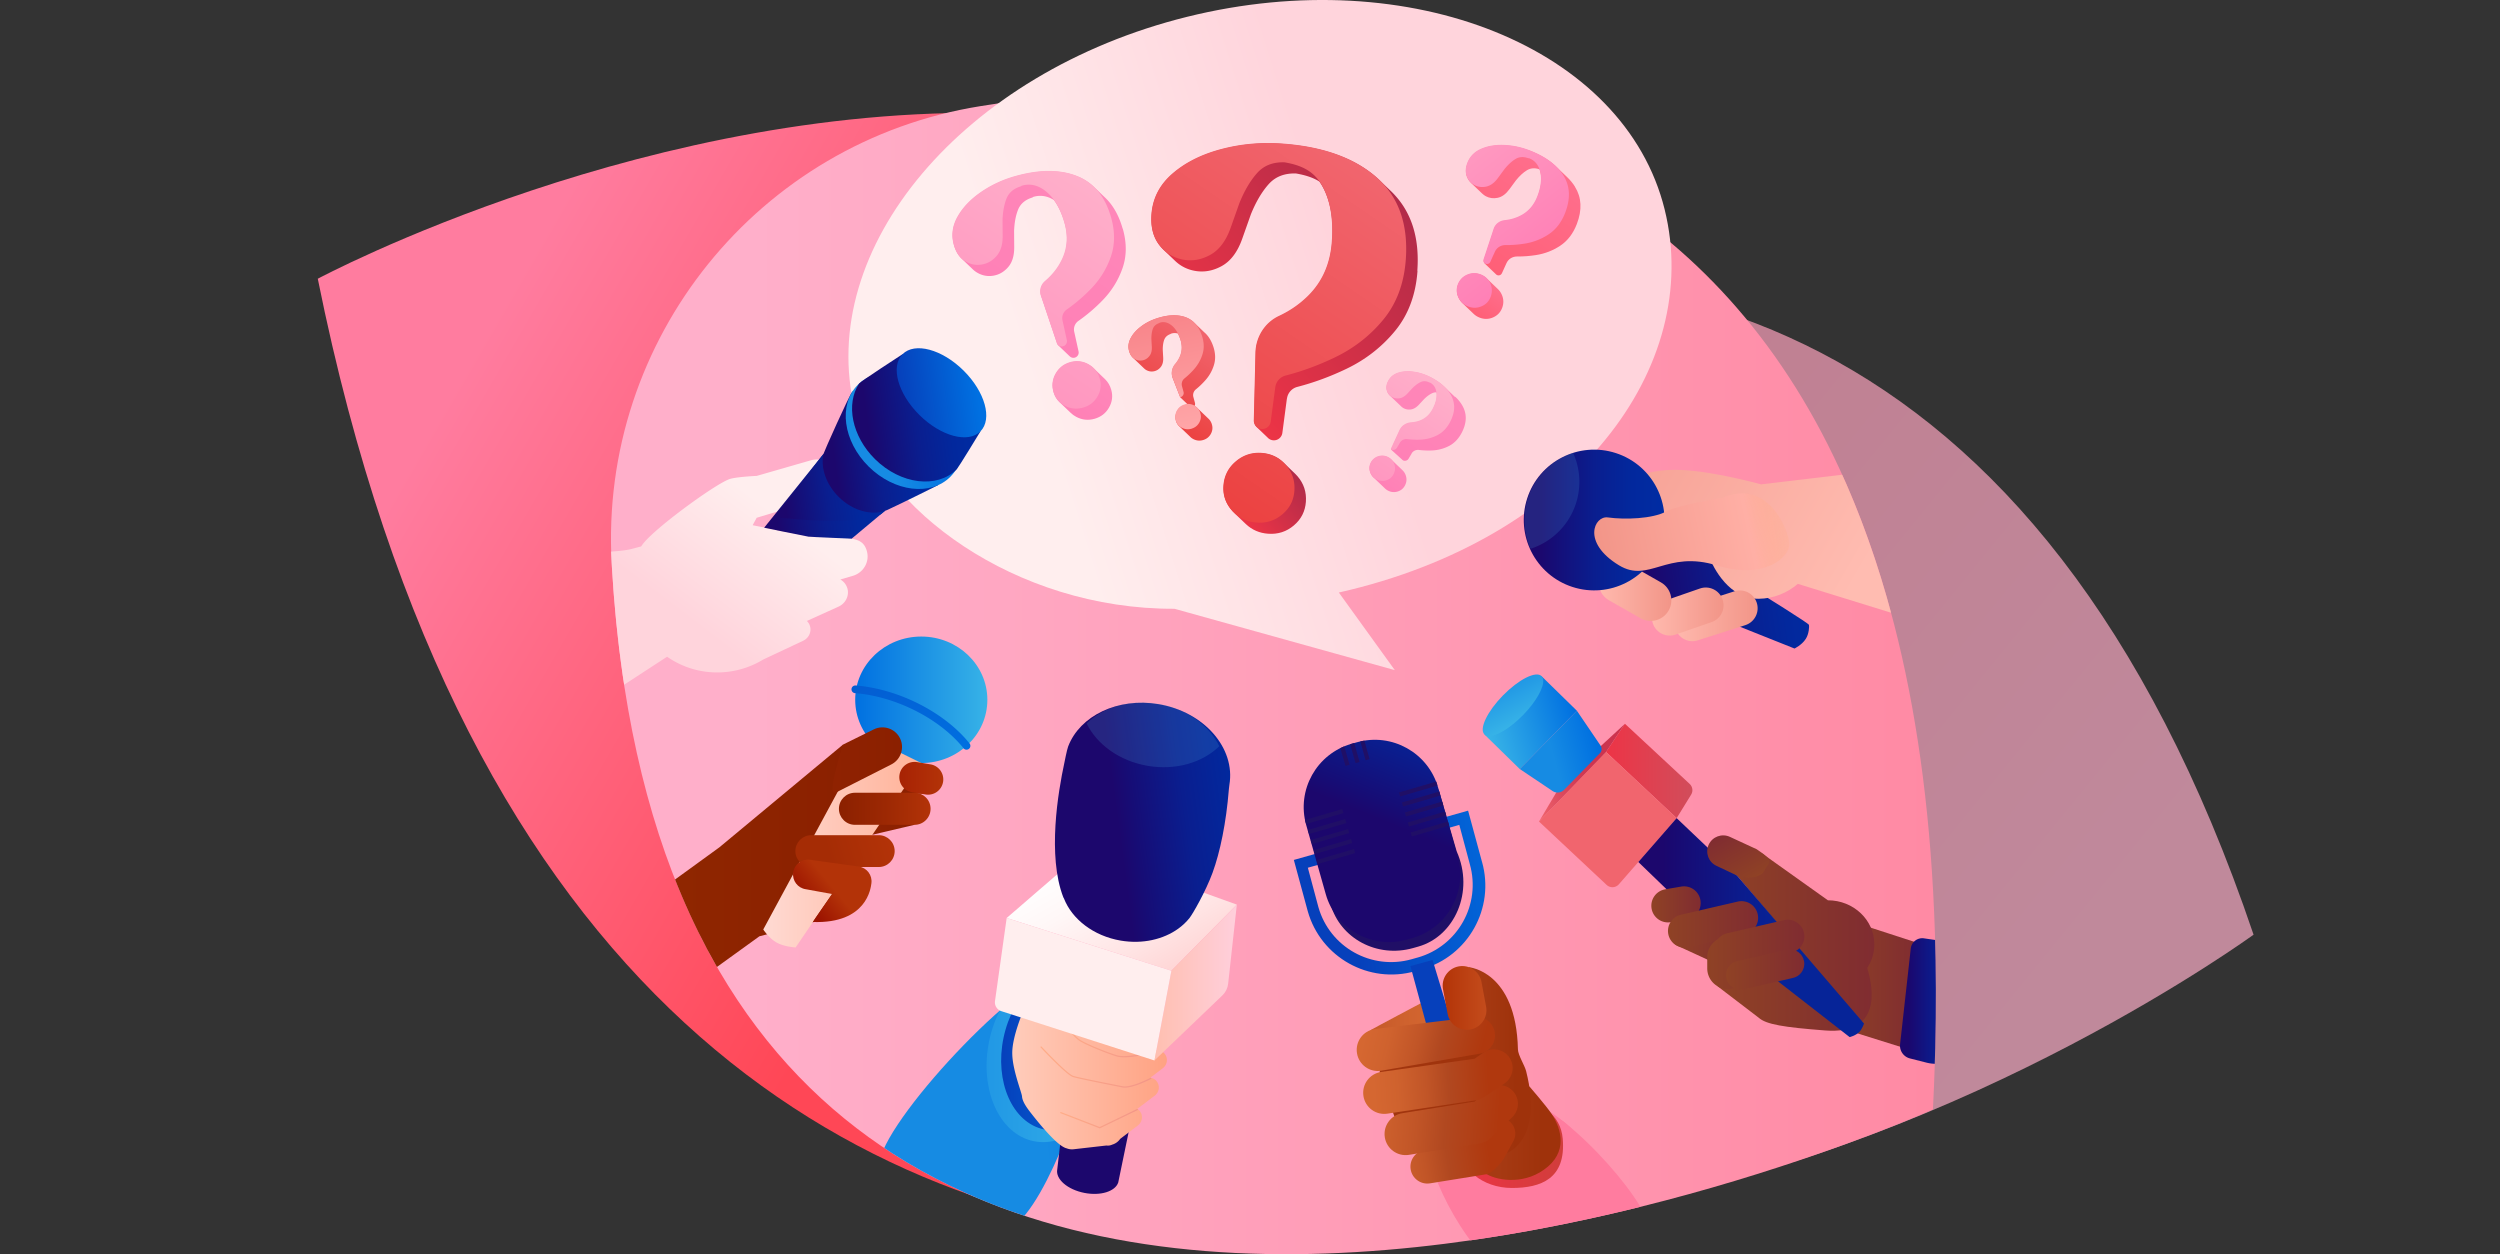
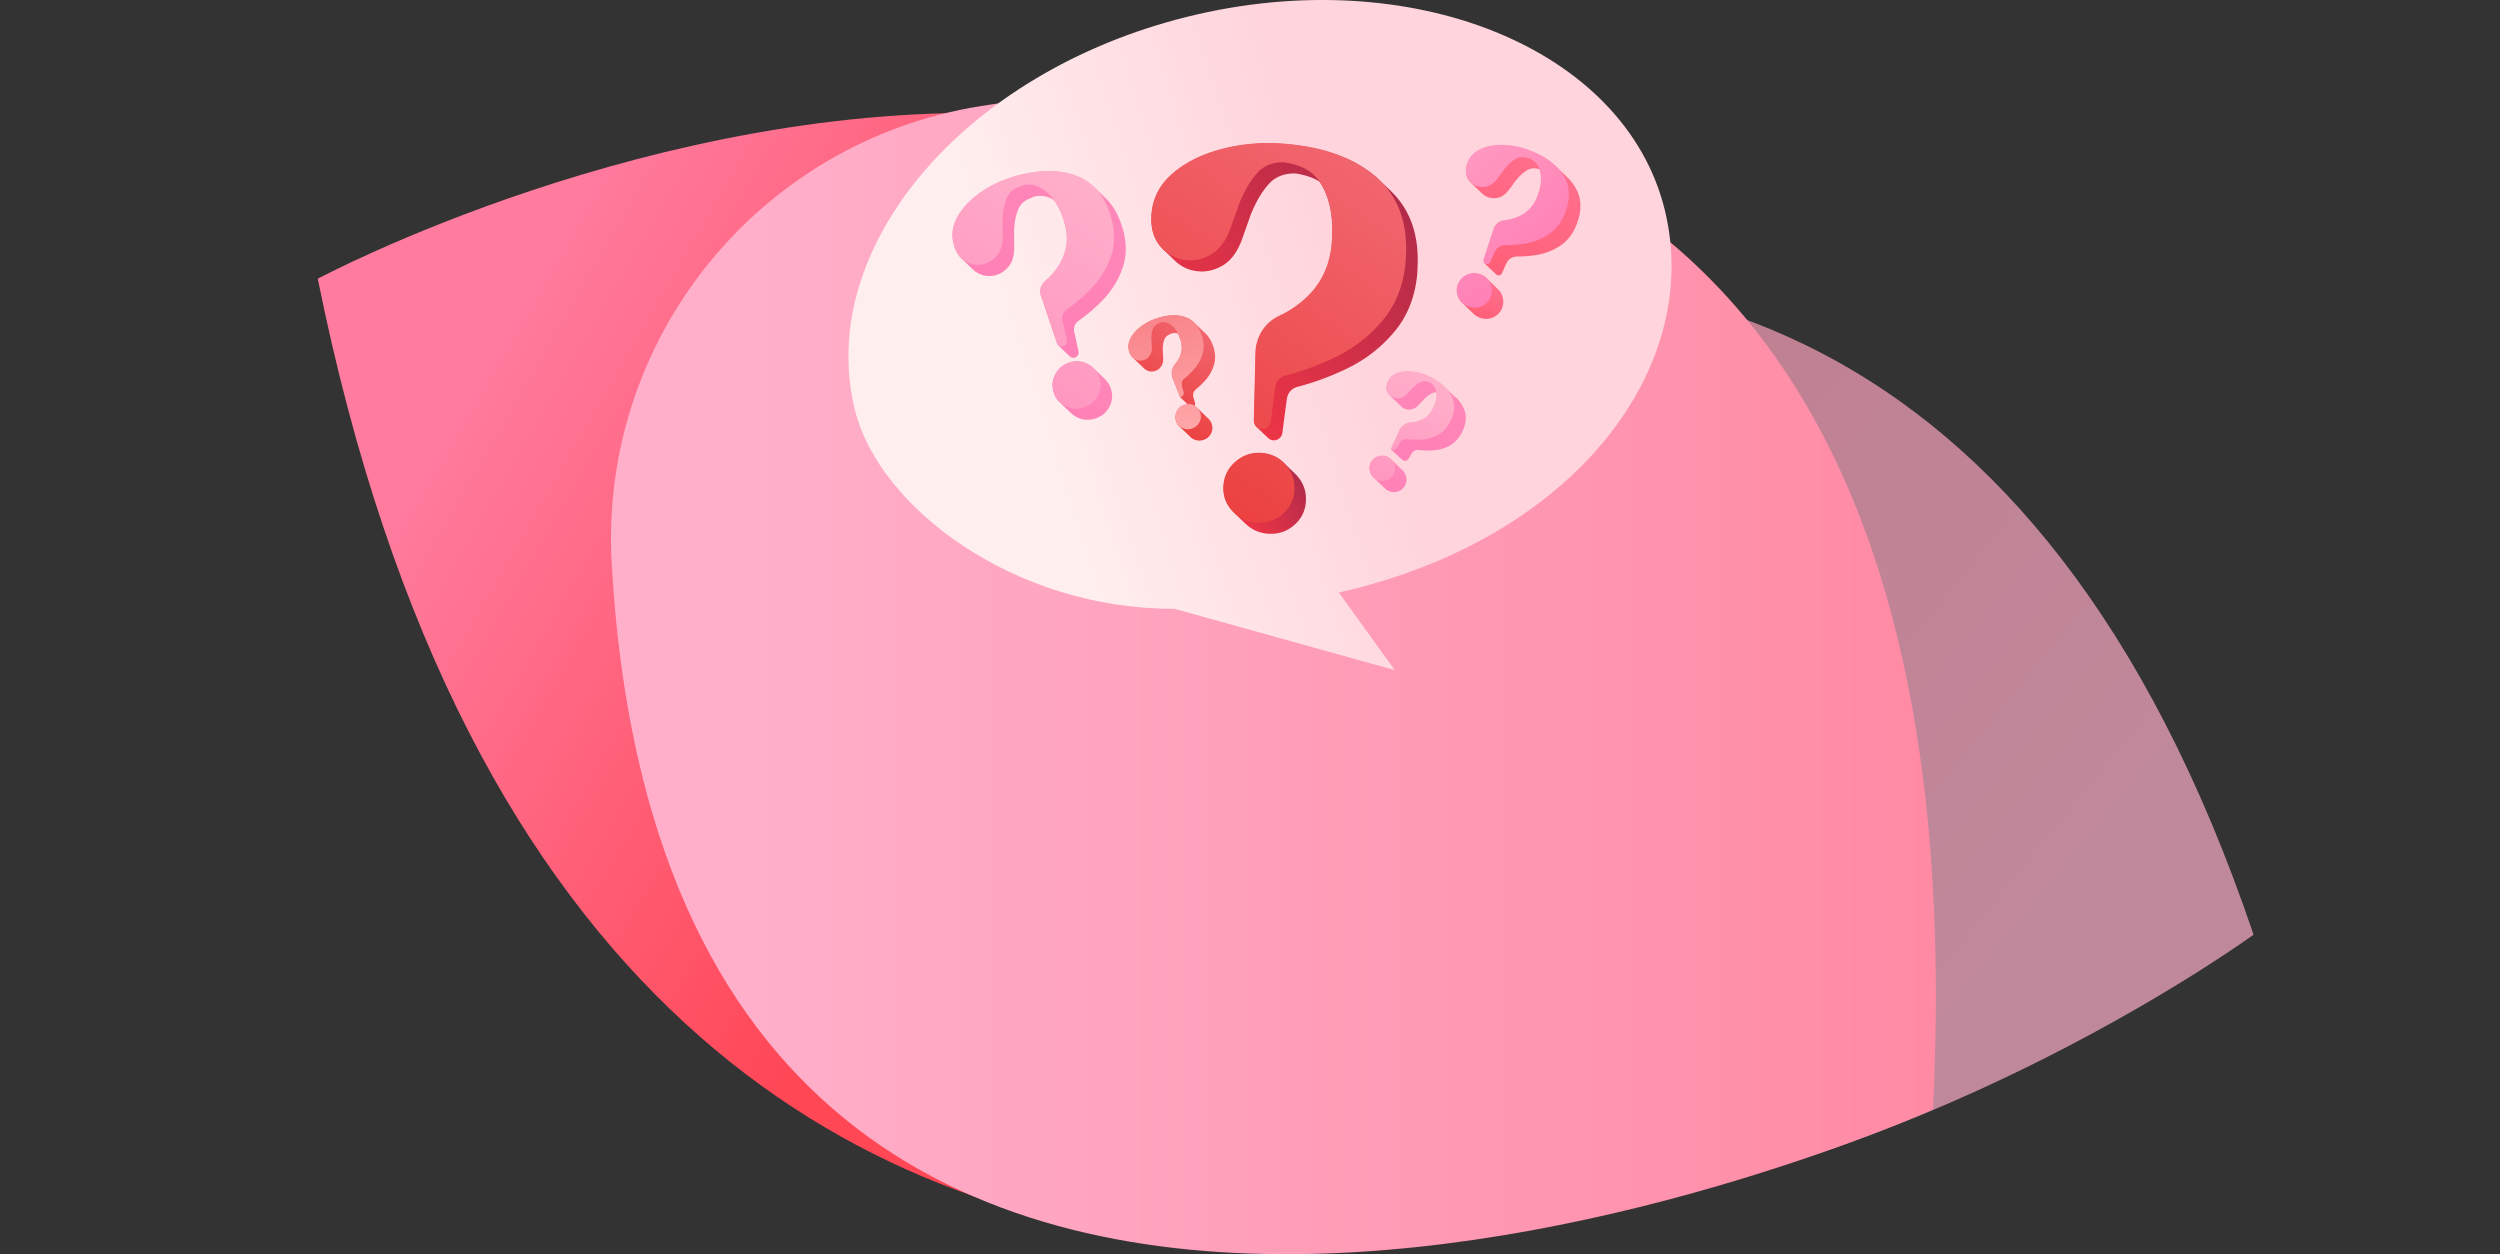
<svg xmlns="http://www.w3.org/2000/svg" xmlns:xlink="http://www.w3.org/1999/xlink" id="Layer_2" viewBox="0 0 1440 722.42">
  <rect x="0" y="0" width="1440" height="722.42" fill="#333333" stroke="none" />
  <defs>
    <linearGradient id="linear-gradient" x1="1114.73" x2="1637.79" y1="120.46" y2="718.16" gradientTransform="matrix(-.971 .239 -.284 -1.156 2108.08 554.48)" gradientUnits="userSpaceOnUse">
      <stop offset=".57" stop-color="#ff4756" />
      <stop offset=".99" stop-color="#ff7c9f" />
    </linearGradient>
    <linearGradient id="linear-gradient-2" x1="1064.46" x2="763.06" y1="1041.61" y2="392.67" gradientTransform="rotate(154.09 905.803 562.51)" gradientUnits="userSpaceOnUse">
      <stop offset="0" stop-color="#ff97b1" />
      <stop offset="1" stop-color="#ffafca" />
    </linearGradient>
    <linearGradient id="linear-gradient-3" x1="1131.23" x2="432.6" y1="386.75" y2="386.75" gradientUnits="userSpaceOnUse">
      <stop offset="0" stop-color="#ff89a3" />
      <stop offset="1" stop-color="#ffafca" />
    </linearGradient>
    <linearGradient id="linear-gradient-4" x1="490.22" x2="970.19" y1="201.18" y2="201.18" gradientTransform="rotate(-17.51 730.485 192.665)" gradientUnits="userSpaceOnUse">
      <stop offset=".21" stop-color="#fee" />
      <stop offset=".61" stop-color="#ffd4dc" />
    </linearGradient>
    <linearGradient id="linear-gradient-5" x1="609.36" x2="629.83" y1="215.53" y2="195.06" gradientTransform="rotate(-10.54 728.818 194)" gradientUnits="userSpaceOnUse">
      <stop offset="0" stop-color="#ff80b6" />
      <stop offset="1" stop-color="#ff87b9" />
    </linearGradient>
    <linearGradient xlink:href="#linear-gradient-5" id="linear-gradient-6" x1="582.36" x2="645.02" y1="150.73" y2="88.07" />
    <linearGradient id="linear-gradient-7" x1="694.08" x2="730.11" y1="293.17" y2="272.37" gradientTransform="rotate(-10.54 728.818 194)" gradientUnits="userSpaceOnUse">
      <stop offset="0" stop-color="#ed3446" />
      <stop offset="1" stop-color="#b22b49" />
    </linearGradient>
    <linearGradient xlink:href="#linear-gradient-7" id="linear-gradient-8" x1="682.2" x2="809.83" y1="188.39" y2="114.7" />
    <linearGradient id="linear-gradient-9" x1="847.29" x2="862.34" y1="201.16" y2="186.1" gradientTransform="rotate(-10.54 728.818 194)" gradientUnits="userSpaceOnUse">
      <stop offset="0" stop-color="#ff5f77" />
      <stop offset="1" stop-color="#ff6f8d" />
    </linearGradient>
    <linearGradient xlink:href="#linear-gradient-9" id="linear-gradient-10" x1="856.44" x2="906.72" y1="173.18" y2="122.89" />
    <linearGradient xlink:href="#linear-gradient-5" id="linear-gradient-11" x1="778.32" x2="789.56" y1="290.24" y2="279.01" />
    <linearGradient xlink:href="#linear-gradient-5" id="linear-gradient-12" x1="788.83" x2="823.41" y1="273.76" y2="239.18" />
    <linearGradient id="linear-gradient-13" x1="657.55" x2="696.86" y1="224.52" y2="185.21" gradientTransform="rotate(-10.54 728.818 194)" gradientUnits="userSpaceOnUse">
      <stop offset="0" stop-color="#ec4241" />
      <stop offset="1" stop-color="#f1656e" />
    </linearGradient>
    <linearGradient id="linear-gradient-14" x1="572.53" x2="653.13" y1="176.5" y2="95.91" gradientTransform="rotate(-10.54 728.818 194)" gradientUnits="userSpaceOnUse">
      <stop offset="0" stop-color="#ff97c0" />
      <stop offset="1" stop-color="#ffafca" />
    </linearGradient>
    <linearGradient xlink:href="#linear-gradient-13" id="linear-gradient-15" x1="651.08" x2="797.07" y1="249.12" y2="103.13" />
    <linearGradient id="linear-gradient-16" x1="885.37" x2="834.49" y1="167.99" y2="117.11" gradientTransform="rotate(6.33 1021.94 143.3)" gradientUnits="userSpaceOnUse">
      <stop offset="0" stop-color="#ff80b6" />
      <stop offset="1" stop-color="#ff98c0" />
    </linearGradient>
    <linearGradient xlink:href="#linear-gradient-14" id="linear-gradient-17" x1="773.08" x2="820.2" y1="282.82" y2="235.7" />
    <linearGradient id="linear-gradient-18" x1="665.83" x2="712.95" y1="237.31" y2="190.19" gradientTransform="rotate(-56.55 683.534 227.95)" gradientUnits="userSpaceOnUse">
      <stop offset="0" stop-color="#ffa6a8" />
      <stop offset="1" stop-color="#f8858a" />
    </linearGradient>
    <linearGradient xlink:href="#linear-gradient-4" id="linear-gradient-19" x1="464.97" x2="325.35" y1="254.33" y2="393.94" gradientTransform="rotate(-7.7 450.112 299.572)" />
    <linearGradient id="linear-gradient-20" x1="439.68" x2="509.89" y1="290.32" y2="290.32" gradientTransform="rotate(-7.7 450.112 299.572)" gradientUnits="userSpaceOnUse">
      <stop offset=".11" stop-color="#1c076d" />
      <stop offset=".21" stop-color="#160d76" />
      <stop offset=".5" stop-color="#0a1e8f" />
      <stop offset=".77" stop-color="#02289d" />
      <stop offset="1" stop-color="#002ca3" />
    </linearGradient>
    <linearGradient xlink:href="#linear-gradient-20" id="linear-gradient-21" x1="446.57" y1="285.24" y2="285.24" />
    <linearGradient xlink:href="#linear-gradient-20" id="linear-gradient-22" x1="477.97" x2="542.23" y1="267.11" y2="267.11" />
    <linearGradient id="linear-gradient-23" x1="494.55" x2="559.48" y1="258.03" y2="258.03" gradientTransform="rotate(-7.7 450.112 299.572)" gradientUnits="userSpaceOnUse">
      <stop offset=".37" stop-color="#168be3" />
      <stop offset=".93" stop-color="#0070e1" />
    </linearGradient>
    <linearGradient xlink:href="#linear-gradient-20" id="linear-gradient-24" x1="498.75" x2="570.58" y1="251.55" y2="251.55" />
    <linearGradient id="linear-gradient-25" x1="527.3" x2="575.3" y1="239.22" y2="239.22" gradientTransform="rotate(-7.7 450.112 299.572)" gradientUnits="userSpaceOnUse">
      <stop offset="0" stop-color="#0640bb" />
      <stop offset=".93" stop-color="#0070e1" />
    </linearGradient>
    <linearGradient xlink:href="#linear-gradient-20" id="linear-gradient-26" x1="930.26" x2="1042.04" y1="338.61" y2="338.61" />
    <linearGradient id="linear-gradient-27" x1="1160.28" x2="952.22" y1="374.4" y2="254.27" gradientUnits="userSpaceOnUse">
      <stop offset=".41" stop-color="#ffbcb1" />
      <stop offset="1" stop-color="#f7a397" />
    </linearGradient>
    <linearGradient id="linear-gradient-28" x1="964.59" x2="1012.39" y1="354.72" y2="354.72" gradientUnits="userSpaceOnUse">
      <stop offset="0" stop-color="#ffb9ae" />
      <stop offset=".91" stop-color="#f3988b" />
      <stop offset="1" stop-color="#f29588" />
    </linearGradient>
    <linearGradient xlink:href="#linear-gradient-28" id="linear-gradient-29" x1="951.52" x2="992.77" y1="352.26" y2="352.26" />
    <linearGradient xlink:href="#linear-gradient-28" id="linear-gradient-30" x1="920.79" x2="962.7" y1="340.61" y2="340.61" />
    <linearGradient xlink:href="#linear-gradient-20" id="linear-gradient-31" x1="877.72" x2="958.79" y1="299.54" y2="299.54" gradientTransform="rotate(72.05 918.237 299.52)" />
    <linearGradient id="linear-gradient-32" x1="1033.81" x2="920.64" y1="299.53" y2="322.77" gradientUnits="userSpaceOnUse">
      <stop offset="0" stop-color="#ffad88" stop-opacity=".1" />
      <stop offset=".04" stop-color="#ffad8c" stop-opacity=".24" />
      <stop offset=".13" stop-color="#ffae97" stop-opacity=".58" />
      <stop offset=".23" stop-color="#ffafa5" />
      <stop offset="1" stop-color="#f29588" />
    </linearGradient>
    <linearGradient id="linear-gradient-33" x1="1055.75" x2="1104.59" y1="568.51" y2="568.51" gradientUnits="userSpaceOnUse">
      <stop offset="0" stop-color="#8f4225" />
      <stop offset="1" stop-color="#802c31" />
    </linearGradient>
    <linearGradient xlink:href="#linear-gradient-33" id="linear-gradient-34" x1="989.34" x2="1079.63" y1="542.7" y2="542.7" />
    <linearGradient xlink:href="#linear-gradient-33" id="linear-gradient-35" x1="962.85" x2="1004.16" y1="542.68" y2="542.68" />
    <linearGradient id="linear-gradient-36" x1="1094.4" x2="1136.98" y1="576.58" y2="576.58" gradientUnits="userSpaceOnUse">
      <stop offset=".11" stop-color="#1c076d" />
      <stop offset=".13" stop-color="#1a086f" />
      <stop offset=".46" stop-color="#0b1c8d" />
      <stop offset=".64" stop-color="#062498" />
    </linearGradient>
    <linearGradient id="linear-gradient-37" x1="925.08" x2="974.83" y1="444.06" y2="444.06" gradientUnits="userSpaceOnUse">
      <stop offset="0" stop-color="#ed3446" />
      <stop offset="1" stop-color="#d14d5b" />
    </linearGradient>
    <linearGradient xlink:href="#linear-gradient-13" id="linear-gradient-38" x1="956.57" x2="896.26" y1="455.35" y2="490.17" />
    <linearGradient id="linear-gradient-39" x1="928.75" x2="881.55" y1="438.87" y2="455.49" gradientUnits="userSpaceOnUse">
      <stop offset=".16" stop-color="#cc344f" />
      <stop offset=".39" stop-color="#d03952" />
      <stop offset=".66" stop-color="#db485c" />
      <stop offset=".97" stop-color="#ee616b" />
      <stop offset="1" stop-color="#f1656e" />
    </linearGradient>
    <linearGradient xlink:href="#linear-gradient-36" id="linear-gradient-40" x1="943.68" x2="1073.69" y1="534.3" y2="534.3" />
    <linearGradient id="linear-gradient-41" x1="907.4" x2="856.87" y1="408.23" y2="426.4" gradientTransform="rotate(48.85 883.14 415.67)" gradientUnits="userSpaceOnUse">
      <stop offset="0" stop-color="#0070e1" />
      <stop offset=".97" stop-color="#37b3e7" />
    </linearGradient>
    <linearGradient xlink:href="#linear-gradient-23" id="linear-gradient-42" x1="880.15" x2="924.55" y1="440.8" y2="426.19" gradientTransform="rotate(3.22 898.205 400.426)" />
    <linearGradient id="linear-gradient-43" x1="866.43" x2="877.21" y1="398.46" y2="417.14" gradientTransform="rotate(3.22 898.205 400.426)" gradientUnits="userSpaceOnUse">
      <stop offset="0" stop-color="#2198e5" />
      <stop offset="1" stop-color="#37b3e7" />
    </linearGradient>
    <linearGradient xlink:href="#linear-gradient-33" id="linear-gradient-44" x1="1008.6" x2="992.79" y1="506.99" y2="479.62" />
    <linearGradient xlink:href="#linear-gradient-33" id="linear-gradient-45" x1="951.16" x2="979.6" y1="520.92" y2="520.92" />
    <linearGradient xlink:href="#linear-gradient-33" id="linear-gradient-46" x1="960.75" x2="1012.68" y1="532.46" y2="532.46" />
    <linearGradient xlink:href="#linear-gradient-33" id="linear-gradient-47" x1="983.37" x2="1039.33" y1="549.71" y2="549.71" />
    <linearGradient xlink:href="#linear-gradient-33" id="linear-gradient-48" x1="994.15" x2="1039.28" y1="558.45" y2="558.45" />
    <linearGradient id="linear-gradient-49" x1="513.19" x2="534.63" y1="452.76" y2="452.76" gradientUnits="userSpaceOnUse">
      <stop offset="0" stop-color="#8f2201" />
      <stop offset="1" stop-color="#8b2000" />
    </linearGradient>
    <linearGradient id="linear-gradient-50" x1="360.83" x2="488.88" y1="499.57" y2="499.57" gradientUnits="userSpaceOnUse">
      <stop offset="0" stop-color="#902800" />
      <stop offset="1" stop-color="#8b2000" />
    </linearGradient>
    <linearGradient xlink:href="#linear-gradient-49" id="linear-gradient-51" x1="501.38" x2="526.77" y1="475.89" y2="475.89" />
    <linearGradient id="New_Gradient_Swatch_copy_6" x1="492.61" x2="568.72" y1="403.08" y2="403.08" gradientUnits="userSpaceOnUse">
      <stop offset="0" stop-color="#0070e1" />
      <stop offset="1" stop-color="#37b3e7" />
    </linearGradient>
    <linearGradient id="linear-gradient-52" x1="550.55" x2="499.07" y1="438.93" y2="387.46" gradientUnits="userSpaceOnUse">
      <stop offset="0" stop-color="#0070e1" />
      <stop offset="1" stop-color="#035cd1" />
    </linearGradient>
    <linearGradient id="linear-gradient-53" x1="439.65" x2="530.66" y1="485.01" y2="485.01" gradientUnits="userSpaceOnUse">
      <stop offset="0" stop-color="#ffdad3" />
      <stop offset=".6" stop-color="#ffc2b0" />
      <stop offset="1" stop-color="#ffb298" />
    </linearGradient>
    <linearGradient xlink:href="#linear-gradient-49" id="linear-gradient-54" x1="479.54" x2="519.58" y1="437.87" y2="437.87" />
    <linearGradient id="linear-gradient-55" x1="543.33" x2="518" y1="448.3" y2="448.3" gradientUnits="userSpaceOnUse">
      <stop offset="0" stop-color="#b33308" />
      <stop offset="1" stop-color="#a72204" />
    </linearGradient>
    <linearGradient id="linear-gradient-56" x1="536.01" x2="483.23" y1="465.86" y2="465.86" gradientUnits="userSpaceOnUse">
      <stop offset="0" stop-color="#b33308" />
      <stop offset=".5" stop-color="#9c2803" />
      <stop offset="1" stop-color="#8b2000" />
    </linearGradient>
    <linearGradient id="linear-gradient-57" x1="513.2" x2="477.38" y1="482.72" y2="492.88" gradientUnits="userSpaceOnUse">
      <stop offset="0" stop-color="#b33308" />
      <stop offset="1" stop-color="#a52c05" />
    </linearGradient>
    <linearGradient id="linear-gradient-58" x1="478.33" x2="458.14" y1="509.4" y2="525.96" gradientUnits="userSpaceOnUse">
      <stop offset="0" stop-color="#b33308" />
      <stop offset=".68" stop-color="#9c1300" />
    </linearGradient>
    <linearGradient xlink:href="#linear-gradient-23" id="linear-gradient-59" x1="506.32" x2="631.15" y1="634.17" y2="634.17" />
    <linearGradient xlink:href="#linear-gradient-43" id="linear-gradient-60" x1="568.28" x2="643.45" y1="607.08" y2="607.08" gradientTransform="rotate(78.13 605.866 607.057)" />
    <linearGradient xlink:href="#linear-gradient-25" id="linear-gradient-61" x1="576.66" x2="645.4" y1="604.62" y2="604.62" gradientTransform="rotate(78.13 611.029 604.593)" />
    <linearGradient xlink:href="#linear-gradient-20" id="linear-gradient-62" x1="608.86" x2="659.01" y1="641.71" y2="641.71" />
    <linearGradient id="linear-gradient-63" x1="625.6" x2="668.1" y1="489.36" y2="562.97" gradientUnits="userSpaceOnUse">
      <stop offset="0" stop-color="#fff" />
      <stop offset=".31" stop-color="#fff7f7" />
      <stop offset=".76" stop-color="#ffe3e3" />
      <stop offset="1" stop-color="#ffd6d6" />
    </linearGradient>
    <linearGradient id="linear-gradient-64" x1="583.04" x2="672.12" y1="622.2" y2="622.2" gradientUnits="userSpaceOnUse">
      <stop offset="0" stop-color="#fcb" />
      <stop offset=".62" stop-color="#ffb298" />
      <stop offset="1" stop-color="#ffa282" />
    </linearGradient>
    <linearGradient xlink:href="#linear-gradient-20" id="linear-gradient-65" x1="607.62" x2="708.58" y1="473.64" y2="473.64" />
    <linearGradient id="linear-gradient-66" x1="664.95" x2="712.42" y1="565.95" y2="565.95" gradientUnits="userSpaceOnUse">
      <stop offset="0" stop-color="#ffbfb0" />
      <stop offset="1" stop-color="#ffcfdc" />
    </linearGradient>
    <linearGradient id="linear-gradient-67" x1="610.67" x2="655.4" y1="644.36" y2="644.36" gradientUnits="userSpaceOnUse">
      <stop offset="0" stop-color="#ffad88" />
      <stop offset="1" stop-color="#f29588" />
    </linearGradient>
    <linearGradient xlink:href="#linear-gradient-67" id="linear-gradient-68" x1="599.33" x2="663.16" y1="614.61" y2="614.61" />
    <linearGradient xlink:href="#linear-gradient-67" id="linear-gradient-69" x1="608.36" x2="661.71" y1="596.99" y2="596.99" />
    <linearGradient xlink:href="#linear-gradient-4" id="linear-gradient-70" x1="573.07" x2="674.73" y1="569.8" y2="569.8" />
    <linearGradient xlink:href="#linear-gradient" id="linear-gradient-71" x1="927.53" x2="836.74" y1="733.93" y2="643.14" />
    <linearGradient xlink:href="#linear-gradient" id="linear-gradient-72" x1="893.98" x2="842.21" y1="690.7" y2="638.94" />
    <linearGradient id="linear-gradient-73" x1="840.28" x2="900.32" y1="659.15" y2="659.15" gradientUnits="userSpaceOnUse">
      <stop offset="0" stop-color="#ed3446" />
      <stop offset="1" stop-color="#d13d3b" />
    </linearGradient>
    <linearGradient id="linear-gradient-74" x1="855.32" x2="898.93" y1="652.69" y2="652.69" gradientUnits="userSpaceOnUse">
      <stop offset=".18" stop-color="#a63a13" />
      <stop offset=".76" stop-color="#9f320b" />
    </linearGradient>
    <linearGradient id="linear-gradient-75" x1="794.73" x2="869.1" y1="630.62" y2="630.62" gradientUnits="userSpaceOnUse">
      <stop offset="0" stop-color="#a2360f" />
      <stop offset=".76" stop-color="#9f320b" />
    </linearGradient>
    <linearGradient xlink:href="#linear-gradient-74" id="linear-gradient-76" x1="846.03" x2="881.79" y1="610.75" y2="610.75" />
    <linearGradient xlink:href="#linear-gradient-25" id="linear-gradient-77" x1="745.25" x2="855.54" y1="514.12" y2="514.12" />
    <linearGradient id="linear-gradient-78" x1="857.19" x2="788.59" y1="660.61" y2="671.36" gradientUnits="userSpaceOnUse">
      <stop offset="0" stop-color="#b0380e" />
      <stop offset=".35" stop-color="#b14820" />
      <stop offset=".54" stop-color="#c15527" />
      <stop offset=".79" stop-color="#cf622e" />
      <stop offset="1" stop-color="#d56731" />
    </linearGradient>
    <linearGradient id="linear-gradient-79" x1="789.28" x2="830.97" y1="585.84" y2="585.84" gradientUnits="userSpaceOnUse">
      <stop offset="0" stop-color="#c55929" />
      <stop offset=".49" stop-color="#cf622e" />
      <stop offset="1" stop-color="#d56731" />
    </linearGradient>
    <linearGradient xlink:href="#linear-gradient-20" id="linear-gradient-80" x1="769.27" x2="822.75" y1="530.69" y2="438.07" />
    <linearGradient xlink:href="#linear-gradient-25" id="linear-gradient-81" x1="812.41" x2="836.11" y1="572.14" y2="572.14" />
    <linearGradient xlink:href="#linear-gradient-78" id="linear-gradient-82" x1="852.62" x2="786.7" y1="608.77" y2="592.67" />
    <linearGradient xlink:href="#linear-gradient-78" id="linear-gradient-83" x1="863.33" x2="775.97" y1="647.08" y2="640.93" />
    <linearGradient id="linear-gradient-84" x1="830.97" x2="856.18" y1="574.81" y2="574.81" gradientUnits="userSpaceOnUse">
      <stop offset="0" stop-color="#b33308" />
      <stop offset=".26" stop-color="#b73a0d" />
      <stop offset="1" stop-color="#c44c1c" />
    </linearGradient>
    <linearGradient xlink:href="#linear-gradient-78" id="linear-gradient-85" x1="857.39" x2="791" y1="621.34" y2="625.25" />
    <clipPath id="clippath">
-       <path d="M1113.37 639.03s-850.74 383.92-754.9-495.77c1.78-16.37 12.74-30.29 28.22-35.92 134.84-49.05 765.1-238 726.69 531.69Z" class="cls-1" />
-     </clipPath>
+       </clipPath>
    <style>.cls-1{fill:none}.cls-4{fill:#200f66}.cls-5{fill:#54aede}</style>
  </defs>
  <g id="Layer_3">
    <path d="M0 2.25h1440v720H0z" class="cls-1" />
    <path d="M183.04 160.55s775.28-415.15 897.36 485.4c0 0-728.83 350.87-897.36-485.4Z" style="fill:url(#linear-gradient)" />
    <path d="M367.05 352.64s685.49-539.79 931 185.73c0 0-649.99 474.54-931-185.73Z" style="fill:url(#linear-gradient-2);opacity:.69" />
    <path d="M1113.37 639.03S388.38 966.21 352.33 324.46c-7.25-129.12 84.68-242.89 212.38-263.32 232.33-37.16 577.39 2.43 548.67 577.89Z" style="fill:url(#linear-gradient-3)" />
    <path d="M958.83 120.6C935.72 27.4 812.58-22.26 683.79 9.68 555.01 41.62 469.35 143.06 492.46 236.26c13.95 56.24 91.94 114.77 184.04 114.4L803.42 386l-32.25-44.71c136.32-30.78 210.13-130.05 187.65-220.7Z" style="fill:url(#linear-gradient-4)" />
    <path d="M636.59 218.48c-.07-.07-.14-.13-.21-.2-.07-.07-.14-.13-.21-.2-.07-.07-.14-.13-.21-.2-.07-.07-.14-.13-.21-.2-.07-.07-.14-.13-.21-.2-.07-.07-.14-.13-.21-.2-.07-.07-.14-.13-.21-.2-.07-.07-.14-.13-.21-.2-.07-.07-.14-.13-.21-.2-.07-.07-.14-.13-.21-.2-.07-.07-.14-.13-.21-.2-.07-.07-.14-.13-.21-.2-.07-.07-.14-.13-.21-.2-.07-.07-.14-.13-.21-.2-.07-.07-.14-.13-.21-.2-.07-.07-.14-.13-.21-.2-.07-.07-.14-.13-.21-.2-.07-.07-.14-.13-.21-.2-.07-.07-.14-.13-.21-.2-.07-.07-.14-.13-.21-.2-.07-.07-.14-.13-.21-.2-.07-.07-.14-.13-.21-.2-.07-.07-.14-.13-.21-.2-.07-.07-.14-.13-.21-.2-.07-.07-.14-.13-.21-.2-.07-.07-.14-.13-.21-.2-.07-.07-.14-.13-.21-.2-.07-.07-.14-.13-.21-.2-.07-.07-.14-.13-.21-.2-.07-.07-.14-.13-.21-.2-.93-.96-2.01-1.78-3.26-2.48-3.31-1.85-6.81-2.25-10.5-1.2-3.69 1.05-6.48 3.23-8.38 6.56-1.9 3.33-2.33 6.83-1.28 10.52.66 2.31 1.8 4.24 3.43 5.8.07.07.14.13.21.2.07.07.14.13.21.2.07.07.14.13.21.2.07.07.14.13.21.2.07.07.14.13.21.2.07.07.14.13.21.2.07.07.14.13.21.2.07.07.14.13.21.2.07.07.14.13.21.2.07.07.14.13.21.2.07.07.14.13.21.2.07.07.14.13.21.2.07.07.14.13.21.2.07.07.14.13.21.2.07.07.14.13.21.2.07.07.14.13.21.2.07.07.14.13.21.2.07.07.14.13.21.2.07.07.14.13.21.2.07.07.14.13.21.2.07.07.14.13.21.2.07.07.14.13.21.2.07.07.14.13.21.2.07.07.14.13.21.2.07.07.14.13.21.2.07.07.14.13.21.2.07.07.14.13.21.2.07.07.14.13.21.2.07.07.14.13.21.2.07.07.14.13.21.2.94.94 2.05 1.76 3.33 2.43 3.35 1.78 6.87 2.15 10.55 1.1 3.69-1.05 6.46-3.2 8.32-6.46 1.86-3.26 2.29-6.68 1.27-10.26-.68-2.4-1.85-4.4-3.49-6.02Z" style="fill:url(#linear-gradient-5)" />
    <path d="M646.63 131.65c-2.18-7.67-5.61-13.67-10.3-18.02-.07-.07-.14-.13-.21-.2-.07-.07-.14-.13-.21-.2-.07-.07-.14-.13-.21-.2-.07-.07-.14-.13-.21-.2-.07-.07-.14-.13-.21-.2-.07-.07-.14-.13-.21-.2-.07-.07-.14-.13-.21-.2-.07-.07-.14-.13-.21-.2-.07-.07-.14-.13-.21-.2-.07-.07-.14-.13-.21-.2-.07-.07-.14-.13-.21-.2-.07-.07-.14-.13-.21-.2-.07-.07-.14-.13-.21-.2-.07-.07-.14-.13-.21-.2-.07-.07-.14-.13-.21-.2-.07-.07-.14-.13-.21-.2-.07-.07-.14-.13-.21-.2-.07-.07-.14-.13-.21-.2-.07-.07-.14-.13-.21-.2-.07-.07-.14-.13-.21-.2-.07-.07-.14-.13-.21-.2-.07-.07-.14-.13-.21-.2-.07-.07-.14-.13-.21-.2-.07-.07-.14-.13-.21-.2-.07-.06-.14-.13-.21-.19-.07-.07-.14-.13-.21-.2-.07-.07-.14-.13-.21-.2-.07-.07-.14-.13-.21-.2-.07-.07-.14-.13-.21-.2-.07-.07-.14-.13-.21-.2-2.81-2.66-6.08-4.71-9.81-6.16-9.81-3.8-21.66-3.73-35.54.21-7.23 2.05-13.81 5.15-19.76 9.28-5.95 4.14-10.39 8.85-13.33 14.12-2.95 5.28-3.63 10.68-2.06 16.2.93 3.27 2.39 5.84 4.37 7.72.07.07.14.13.21.2.07.07.14.13.21.2.07.07.14.13.21.2.07.07.14.13.21.2.07.07.14.13.21.2.07.07.14.13.21.2.07.07.14.13.21.2.07.07.14.13.21.2.07.07.14.13.21.2.07.07.14.13.21.2.07.07.14.13.21.2.07.07.14.13.21.2.07.07.14.13.21.2.07.07.14.13.21.2.07.07.14.13.21.2.07.07.14.13.21.2.07.07.14.13.21.2.07.07.14.13.21.2.07.07.14.13.21.2.07.07.14.13.21.2.07.07.14.13.21.2.07.07.14.13.21.2.07.07.14.13.21.2.07.07.14.13.21.2.07.07.14.13.21.2.07.07.14.13.21.2.07.07.14.13.21.2.07.07.14.13.21.2.07.07.14.13.21.2.07.07.14.13.21.2.65.65 1.36 1.22 2.14 1.72 2.99 1.91 6.18 2.61 9.56 2.11 3.38-.5 6.29-2.13 8.72-4.89 2.43-2.76 3.62-6.66 3.57-11.7l-.07-9.17c.17-4.79.93-8.88 2.27-12.24 1.34-3.37 3.98-5.68 7.9-6.95.28-.08.49-.17.61-.29.12-.11.25-.19.4-.23 4.05-1.15 7.96-.52 11.73 1.84 2.62 3.52 4.71 7.97 6.26 13.41 2.09 7.37 1.7 14.22-1.17 20.55-2.23 4.92-5.57 9.27-10.02 13.06-2.41 2.05-3.36 5.34-2.36 8.34l9.17 27.28c.19.58.55 1.06 1 1.41.07.07.13.14.21.2.07.07.13.14.21.2.07.07.13.14.21.2.07.07.13.14.21.2.07.07.13.14.21.2.07.07.13.14.21.2.07.07.13.14.21.2.07.07.13.14.21.2.07.07.13.14.21.2.07.07.13.14.21.2.07.07.13.14.21.2.07.07.13.14.21.2.07.07.13.14.21.2.07.07.13.14.21.2.07.07.13.14.21.2.07.07.13.14.21.2.07.07.13.14.21.2.07.07.13.14.21.2.07.07.13.14.21.2.07.07.13.14.21.2.07.07.13.14.21.2.07.07.13.14.21.2.07.07.13.14.21.2.07.07.13.14.21.2.07.07.13.14.21.2.07.07.13.14.21.2.07.07.13.14.21.2.07.07.13.14.21.2.07.07.13.14.21.2.07.07.13.14.21.2a3.01 3.01 0 0 0 2.91.73c1.54-.44 2.48-2 2.13-3.57l-2.5-11.35c-.53-2.38.44-4.84 2.44-6.24 4.85-3.39 9.43-7.29 13.74-11.7 5.28-5.4 9.15-11.59 11.61-18.57 2.46-6.98 2.53-14.57.19-22.8Z" style="fill:url(#linear-gradient-6)" />
    <path d="M745.76 272.64c-.07-.07-.14-.13-.21-.2-.07-.07-.14-.13-.21-.2-.07-.07-.14-.13-.21-.2-.07-.07-.14-.13-.21-.2-.07-.07-.14-.13-.21-.2-.07-.07-.14-.13-.21-.2-.07-.07-.14-.13-.21-.2-.07-.07-.14-.13-.21-.2-.07-.07-.14-.13-.21-.2-.07-.07-.14-.13-.21-.2-.07-.07-.14-.13-.21-.2-.07-.07-.14-.13-.21-.2-.07-.07-.14-.13-.21-.2-.07-.07-.14-.13-.21-.2-.07-.07-.14-.13-.21-.2-.07-.07-.14-.13-.21-.2-.07-.07-.14-.13-.21-.2-.07-.07-.14-.13-.21-.2-.07-.07-.14-.13-.21-.2-.07-.07-.14-.13-.21-.2-.07-.07-.14-.13-.21-.2-.07-.07-.14-.13-.21-.2-.07-.07-.14-.13-.21-.2-.07-.07-.14-.13-.21-.2-.07-.07-.14-.13-.21-.2-.07-.07-.14-.13-.21-.2-.07-.07-.14-.13-.21-.2-.07-.07-.14-.13-.21-.2-.07-.07-.14-.13-.21-.2-.07-.07-.14-.13-.21-.2-3.44-3.34-7.65-5.19-12.62-5.55-5.65-.41-10.63 1.22-14.94 4.88-4.32 3.66-6.68 8.31-7.09 13.95-.4 5.48 1.28 10.3 5.03 14.46.5.55 1.01 1.06 1.54 1.55.07.07.14.13.21.2.07.07.14.13.21.2.07.07.14.13.21.2.07.07.14.13.21.2.07.07.14.13.21.2.07.07.14.13.21.2.07.07.14.13.21.2.07.07.14.13.21.2.07.07.14.13.21.2.07.06.14.13.21.2.07.07.14.13.21.2.07.07.14.13.21.2.07.07.14.13.21.2.07.07.14.13.21.2.07.06.14.13.21.2.07.07.14.13.21.2.07.07.14.13.21.2.07.07.14.13.21.2.07.07.14.13.21.2.07.07.14.13.21.2.07.07.14.13.21.2.07.07.14.13.21.2.07.07.14.13.21.2.07.07.14.13.21.2.07.07.14.13.21.2.07.07.14.13.21.2.07.07.14.13.21.2.07.07.14.13.21.2.07.07.14.13.21.2.07.07.14.13.21.2 3.51 3.3 7.76 5.14 12.76 5.5 5.64.41 10.58-1.18 14.81-4.77 4.23-3.58 6.54-8.12 6.94-13.6.41-5.64-1.22-10.58-4.89-14.82-.5-.57-1.02-1.11-1.55-1.61Z" style="fill:url(#linear-gradient-7)" />
    <path d="M816.38 155.89c1.39-19.27-3.57-34.43-14.87-45.49-.07-.07-.14-.13-.21-.2-.07-.07-.14-.13-.21-.2-.07-.07-.14-.13-.21-.2-.07-.07-.14-.13-.21-.19-.07-.07-.14-.13-.21-.2-.07-.07-.14-.13-.21-.2-.07-.07-.14-.13-.21-.2-.07-.07-.14-.13-.21-.2-.07-.07-.14-.13-.21-.2-.07-.07-.14-.13-.21-.2-.07-.07-.14-.13-.21-.2-.07-.07-.14-.13-.21-.2-.07-.07-.14-.13-.21-.2-.07-.07-.14-.13-.21-.2-.07-.07-.14-.13-.21-.2-.07-.07-.14-.13-.21-.2-.07-.07-.14-.13-.21-.2-.07-.07-.14-.13-.21-.2-.07-.07-.14-.13-.21-.2-.07-.07-.14-.13-.21-.2-.07-.07-.14-.13-.21-.2-.07-.07-.14-.13-.21-.2-.07-.07-.14-.13-.21-.2-.07-.07-.14-.13-.21-.2-.07-.07-.14-.13-.21-.2-.07-.07-.14-.13-.21-.2-.07-.07-.14-.13-.21-.2-.07-.07-.14-.13-.21-.2-.07-.07-.14-.13-.21-.2-.07-.07-.14-.13-.21-.2-.75-.74-1.53-1.47-2.34-2.18C780.06 91.03 762 84.59 738.7 82.9c-12.12-.88-23.85.19-35.18 3.19-11.33 3.01-20.69 7.71-28.08 14.1-7.4 6.4-11.42 14.23-12.09 23.5-.52 7.13.97 12.98 4.47 17.53.9 1.17 1.86 2.23 2.89 3.17.07.07.14.13.21.2.07.07.14.13.21.2.07.06.14.13.21.19.07.07.14.13.21.2.07.07.14.13.21.2.07.07.14.13.21.2.07.07.14.13.21.2.07.07.14.13.21.2.07.07.14.13.21.2.07.07.14.13.21.2.07.07.14.13.21.2.07.07.14.13.21.2.07.07.14.13.21.2.07.07.14.13.21.2.07.07.14.13.21.2.07.07.14.13.21.2.07.07.14.13.21.2.07.07.14.13.21.2.07.07.14.13.21.2.07.07.14.13.21.2.07.07.14.13.21.2.07.07.14.13.21.2.07.07.14.13.21.2.07.07.14.13.21.2.07.07.14.13.21.2.07.07.14.13.21.2.07.07.14.13.21.2.07.07.14.13.21.2.07.07.14.13.21.2.07.07.14.13.21.2 3.01 2.83 6.57 4.68 10.69 5.52 5.42 1.11 10.74.24 15.96-2.61 5.22-2.85 9.19-8.12 11.9-15.81l4.95-13.98c2.91-7.2 6.32-12.99 10.22-17.37 3.9-4.38 9.19-6.45 15.86-6.2 5.18.91 9.64 2.27 13.4 4.64.56.78 1.11 1.6 1.62 2.49 4.77 8.36 6.68 19.19 5.72 32.5-.89 12.36-5.28 22.56-13.14 30.6-4.89 4.99-10.66 9.05-17.3 12.16-8.15 3.82-13.31 12.06-13.53 21.05l-.96 39.04c-.03 1.4.54 2.67 1.47 3.59.06.07.14.13.21.2.06.07.14.13.21.2.06.07.14.13.21.2.06.07.14.13.21.2.06.07.14.13.21.2.06.07.14.13.21.2.06.07.14.13.21.2.06.07.14.13.21.2.06.07.14.13.21.2.06.07.14.13.21.2.06.07.14.13.21.2.06.07.14.13.21.2.06.07.14.13.21.2.06.07.14.13.21.2.06.07.14.13.21.2.06.07.14.13.21.2.06.07.14.13.21.2.06.07.14.13.21.2.06.07.14.13.21.2.06.07.14.13.21.2.06.07.14.13.21.2.06.07.14.13.21.2.06.07.14.13.21.2.06.07.14.13.21.2.06.07.14.13.21.2.06.07.14.13.21.2.06.07.14.13.21.2.06.07.14.13.21.2.06.07.14.13.21.2.06.07.14.13.21.2.82.91 1.98 1.52 3.29 1.61 2.59.19 4.87-1.68 5.22-4.25l2.62-19.78a8.04 8.04 0 0 1 5.97-6.73c9.61-2.49 19.08-5.99 28.4-10.47 11.01-5.3 20.32-12.57 27.92-21.82 7.6-9.25 11.9-20.77 12.89-34.56Z" style="fill:url(#linear-gradient-8)" />
    <path d="M862.67 166.4c-.07-.07-.14-.13-.21-.2-.07-.07-.14-.13-.21-.2-.07-.07-.14-.13-.21-.2-.07-.07-.14-.13-.21-.2-.07-.07-.14-.13-.21-.2-.07-.07-.14-.13-.21-.2-.07-.07-.14-.13-.21-.2-.07-.07-.14-.13-.21-.2-.07-.07-.14-.13-.21-.2-.07-.07-.14-.13-.21-.2-.07-.07-.14-.13-.21-.2-.07-.07-.14-.13-.21-.2-.07-.07-.14-.13-.21-.2-.07-.07-.14-.13-.21-.2-.07-.07-.14-.13-.21-.2-.07-.07-.14-.13-.21-.2-.07-.07-.14-.13-.21-.2-.07-.07-.14-.13-.21-.2-.07-.07-.14-.13-.21-.2-.07-.07-.14-.13-.21-.2-.07-.07-.14-.13-.21-.2-.07-.07-.14-.13-.21-.2-.07-.07-.14-.13-.21-.2-.07-.07-.14-.13-.21-.2-.07-.07-.14-.13-.21-.2-.07-.07-.14-.13-.21-.2-.07-.07-.14-.13-.21-.2-.07-.07-.14-.13-.21-.2-.07-.07-.14-.13-.21-.2-.07-.07-.14-.13-.21-.2-.95-.93-2.1-1.66-3.45-2.17-2.61-1-5.19-.95-7.75.16-2.56 1.11-4.35 2.97-5.35 5.58-.97 2.53-.87 5.05.31 7.55.61 1.29 1.4 2.38 2.39 3.27.07.07.14.13.21.2.07.07.14.13.21.2.07.07.14.13.21.2.07.07.14.13.21.2.07.07.14.13.21.2.07.07.14.13.21.2.07.07.14.13.21.2.07.07.14.13.21.2.07.07.14.13.21.2.07.07.14.13.21.2.07.07.14.13.21.2.07.07.14.13.21.2.07.07.14.13.21.2.07.07.14.13.21.2.07.07.14.13.21.2.07.07.14.13.21.2.07.07.14.13.21.2.07.07.14.13.21.2.07.07.14.13.21.2.07.07.14.13.21.2.07.07.14.13.21.2.07.07.14.13.21.2.07.07.14.13.21.2.07.07.14.13.21.2.07.07.14.13.21.2.07.07.14.13.21.2.07.07.14.13.21.2.07.07.14.13.21.2.07.07.14.13.21.2.07.07.14.13.21.2.97.93 2.13 1.66 3.49 2.18 2.61 1 5.17.96 7.68-.13 2.51-1.09 4.25-2.9 5.23-5.43 1-2.61.94-5.17-.19-7.7-.58-1.31-1.37-2.41-2.36-3.31Z" style="fill:url(#linear-gradient-9)" />
    <path d="M907.15 107.47c-1.23-1.97-2.75-3.81-4.55-5.52-.07-.07-.14-.13-.21-.2-.07-.07-.14-.13-.21-.2-.07-.07-.14-.13-.21-.2-.07-.07-.14-.13-.21-.2-.07-.07-.14-.13-.21-.2-.07-.07-.14-.13-.21-.2-.07-.07-.14-.13-.21-.2-.07-.07-.14-.13-.21-.2-.07-.07-.14-.13-.21-.2-.07-.07-.14-.13-.21-.2-.07-.07-.14-.13-.21-.19-.07-.07-.14-.13-.21-.2-.07-.07-.14-.13-.21-.2-.07-.07-.14-.13-.21-.2-.07-.07-.14-.13-.21-.19-.07-.07-.14-.13-.21-.2-.07-.07-.14-.13-.21-.2-.07-.07-.14-.13-.21-.2-.07-.07-.14-.13-.21-.2-.07-.07-.14-.13-.21-.2-.07-.07-.14-.13-.21-.2-.07-.07-.14-.13-.21-.2-.07-.07-.14-.13-.21-.2-.07-.07-.14-.13-.21-.2-.07-.07-.14-.13-.21-.2-.07-.07-.14-.13-.21-.2-.07-.07-.14-.13-.21-.2-.07-.07-.14-.13-.21-.2-.07-.07-.14-.13-.21-.2-.07-.07-.14-.13-.21-.2-3.81-3.69-8.92-6.76-15.32-9.22-4.83-1.85-9.73-2.86-14.71-3.04-4.98-.17-9.37.58-13.17 2.27-3.8 1.69-6.4 4.38-7.82 8.07-1.09 2.84-1.21 5.4-.34 7.68.56 1.49 1.38 2.72 2.45 3.72.07.07.14.13.21.2.07.07.14.13.21.2.07.07.14.13.21.2.07.07.14.13.21.2.07.07.14.13.21.2.07.07.14.13.21.2.07.07.14.13.21.2.07.07.14.13.21.2.07.07.14.13.21.2.07.07.14.13.21.2.07.07.14.13.21.2.07.07.14.13.21.2.07.07.14.13.21.2.07.07.14.13.21.2.07.07.14.13.21.2.07.07.14.13.21.2.07.07.14.13.21.2.07.07.14.13.21.2.07.07.14.13.21.2.07.07.14.13.21.2.07.07.14.13.21.2.07.07.14.13.21.2.07.07.14.13.21.2.07.07.14.13.21.2.07.07.14.13.21.2.07.07.14.13.21.2.07.07.14.13.21.2.07.07.14.13.21.2.07.07.14.13.21.2.07.07.14.13.21.2.62.62 1.34 1.15 2.15 1.58 2.07 1.12 4.34 1.42 6.82.91 2.48-.51 4.74-2.17 6.79-4.97l3.74-5.08c2.07-2.57 4.17-4.51 6.3-5.81 2.13-1.3 4.53-1.49 7.22-.57.03 0 .04.01.07.02.23.61.44 1.24.59 1.93.91 3.99.35 8.63-1.68 13.93-1.89 4.92-4.93 8.53-9.12 10.83-2.94 1.61-6.18 2.6-9.73 2.96-2.91.3-5.41 2.17-6.32 4.95l-5.8 17.57c-.28.84.01 1.73.66 2.26.06.07.13.13.21.2.06.07.13.13.21.2.06.07.13.13.21.2.06.07.13.13.21.2.06.07.13.13.21.2.06.07.13.13.21.2.06.07.13.13.21.2.06.07.13.13.21.2.06.07.13.13.21.2.06.07.13.13.21.2.06.07.13.13.21.2.06.07.13.13.21.2.06.07.13.13.21.2.06.07.13.13.21.2.06.07.13.13.21.2.06.07.13.13.21.2.06.07.13.13.21.2.06.07.13.13.21.2.06.07.13.13.21.2.06.07.13.13.21.2.06.07.13.13.21.2.06.07.13.13.21.2.06.07.13.13.21.2.06.07.13.13.21.2.06.07.13.13.21.2.06.07.13.13.21.2.06.07.13.13.21.2.06.07.13.13.21.2.06.07.13.13.21.2.06.07.13.13.21.2.21.23.47.42.78.54 1.03.4 2.19-.08 2.65-1.09l2.66-5.87c1.08-2.38 3.47-3.83 6.08-3.81 3.58.03 7.2-.24 10.87-.81 5.14-.8 9.82-2.61 14.05-5.43 4.23-2.83 7.4-6.98 9.51-12.47 3.12-8.14 2.77-15.28-1.06-21.42Z" style="fill:url(#linear-gradient-10)" />
    <path d="M807.82 270.83c-.07-.07-.14-.13-.21-.2-.07-.07-.14-.13-.21-.2-.07-.07-.14-.13-.21-.2-.07-.07-.14-.13-.21-.2-.07-.07-.14-.13-.21-.2-.07-.07-.14-.13-.21-.2-.07-.07-.14-.13-.21-.2-.07-.07-.14-.13-.21-.2-.07-.07-.14-.13-.21-.2-.07-.07-.14-.13-.21-.2-.07-.07-.14-.13-.21-.2-.07-.07-.14-.13-.21-.2-.07-.07-.14-.13-.21-.2-.07-.07-.14-.13-.21-.2-.07-.07-.14-.13-.21-.2-.07-.07-.14-.13-.21-.2-.07-.07-.14-.13-.21-.2-.07-.07-.14-.13-.21-.2-.07-.07-.14-.13-.21-.2-.07-.07-.14-.13-.21-.2-.07-.07-.14-.13-.21-.2-.07-.07-.14-.13-.21-.2-.07-.07-.14-.13-.21-.2-.07-.07-.14-.13-.21-.2-.07-.07-.14-.13-.21-.2-.07-.07-.14-.13-.21-.2-.07-.07-.14-.13-.21-.2-.07-.07-.14-.13-.21-.2-.07-.07-.14-.13-.21-.2-.07-.07-.14-.13-.21-.2-.53-.53-1.15-.98-1.86-1.35-1.73-.9-3.52-1.1-5.38-.59a7.404 7.404 0 0 0-4.67 3.8c-.86 1.73-.98 3.53-.34 5.4.49 1.44 1.3 2.6 2.45 3.49.07.06.13.14.21.2.07.06.13.14.21.2.07.06.13.14.21.2.07.06.13.14.21.2.07.06.13.14.21.2.07.06.13.14.21.2.07.06.13.14.21.2.07.06.13.14.21.2.07.06.13.14.21.2.07.06.13.14.21.2.07.06.13.14.21.2.07.06.13.14.21.2.07.06.13.14.21.2.07.06.13.14.21.2.07.06.13.14.21.2.07.06.13.14.21.2.07.06.13.14.21.2.07.06.13.14.21.2.07.06.13.14.21.2.07.06.13.14.21.2.07.06.13.14.21.2.07.06.13.14.21.2.07.06.13.14.21.2.07.06.13.14.21.2.07.06.13.14.21.2.07.06.13.14.21.2.07.06.13.14.21.2.07.06.13.14.21.2.07.06.13.14.21.2.07.06.13.14.21.2.44.37.91.71 1.45.99 1.81.94 3.67 1.12 5.59.54 1.91-.58 3.33-1.76 4.24-3.52.94-1.81 1.11-3.68.5-5.61-.4-1.26-1.06-2.31-1.98-3.15Z" style="fill:url(#linear-gradient-11)" />
    <path d="M838.12 228.7c-.07-.07-.14-.13-.21-.2-.07-.07-.14-.13-.21-.2-.07-.07-.14-.13-.21-.2-.07-.07-.14-.13-.21-.2-.07-.07-.14-.13-.21-.2-.07-.07-.14-.13-.21-.2-.07-.07-.14-.13-.21-.2-.07-.07-.14-.13-.21-.2-.07-.07-.14-.13-.21-.2-.07-.07-.14-.13-.21-.2-.07-.07-.14-.13-.21-.2-.07-.07-.14-.13-.21-.2-.07-.07-.14-.13-.21-.2-.07-.07-.14-.13-.21-.2-.07-.07-.14-.13-.21-.2-.07-.07-.14-.13-.21-.2-.07-.07-.14-.13-.21-.2-.07-.07-.14-.13-.21-.2-.07-.07-.14-.13-.21-.2-.07-.07-.14-.13-.21-.2-.07-.07-.14-.13-.21-.2-.07-.07-.14-.13-.21-.2-.07-.07-.14-.13-.21-.2-.07-.07-.14-.13-.21-.2-.07-.07-.14-.13-.21-.2-.07-.07-.14-.13-.21-.2-.07-.07-.14-.13-.21-.2-.07-.07-.14-.13-.21-.2-.07-.07-.14-.13-.21-.2-.07-.07-.14-.13-.21-.2-2.04-1.92-4.58-3.68-7.62-5.26-3.11-1.61-6.33-2.67-9.67-3.16-3.34-.5-6.35-.32-9.03.53-2.69.85-4.64 2.46-5.88 4.84-.95 1.83-1.22 3.54-.82 5.14.32 1.27.93 2.31 1.82 3.14.07.07.14.13.21.2.07.07.14.13.21.2.07.07.14.13.21.2.07.07.14.13.21.2.07.07.14.13.21.2.07.07.14.13.21.2.07.07.14.13.21.2.07.07.14.13.21.2.07.07.14.13.21.2.07.07.14.13.21.2.07.07.14.13.21.2.07.07.14.13.21.2.07.07.14.13.21.2.07.07.14.13.21.2.07.07.14.13.21.2.07.07.14.13.21.2.07.07.14.13.21.2.07.07.14.13.21.2.07.07.14.13.21.2.07.07.14.13.21.2.07.07.14.13.21.2.07.07.14.13.21.2.07.07.14.13.21.2.07.07.14.13.21.2.07.07.14.13.21.2.07.07.14.13.21.2.07.07.14.13.21.2.07.07.14.13.21.2.07.07.14.13.21.2.07.07.14.13.21.2.29.3.6.57.96.82 1.31.91 2.81 1.29 4.52 1.13 1.71-.16 3.35-1.1 4.95-2.83l2.9-3.13c1.59-1.57 3.15-2.72 4.68-3.43.82-.38 1.67-.54 2.55-.48.03.17.06.33.08.51.31 2.75-.42 5.83-2.19 9.24-1.64 3.17-3.97 5.36-6.96 6.59-1.68.69-3.46 1.09-5.34 1.21-2.95.19-5.6 1.87-6.83 4.55l-4.89 10.63c-.08.17 0 .38.16.47.02.01.04.01.06.02.03.07.08.13.15.17.02.01.04.01.06.02.03.07.08.13.15.17.02.01.04.01.06.02.03.07.08.13.15.17s.04.01.06.02c.03.07.08.13.15.17.02.01.04.01.06.02.03.07.08.13.15.17.02.01.04.01.06.02.03.07.08.13.15.17.02.01.04.01.06.02.03.07.08.13.15.17.02.01.04.01.06.02.03.07.08.13.15.17.02.01.04.01.06.02.03.07.08.13.15.17.02.01.04.01.06.02.03.07.08.13.15.17.02.01.04.01.06.02.03.07.08.13.15.17.02.01.04.01.06.02.03.07.08.13.15.17.02.01.04.01.06.02.03.07.08.13.15.17.02.01.04.01.06.02.03.07.08.13.15.17.02.01.04.01.06.02.03.07.08.13.15.17.02.01.04.01.06.02.03.07.08.13.15.17.02.01.04.01.06.02.03.07.08.13.15.17.02.01.04.01.06.02.03.07.08.13.15.17.02.01.04.01.06.02.03.07.08.13.15.17.02.01.04.01.06.02.03.07.08.13.15.17.02.01.04.01.06.02.03.07.08.13.15.17.02.01.04.01.06.02.03.07.08.13.15.17.02.01.04.01.06.02.03.07.08.13.15.17.02.01.04.01.06.02.03.07.08.13.15.17.02.01.04.01.06.02.03.07.08.13.15.17.02.01.04.01.06.02.03.07.08.13.15.17.02.01.04.01.06.02.03.07.08.13.15.17.02.01.04.01.06.02.03.07.08.13.15.17s.04.01.06.02c.03.07.08.13.15.17.02.01.04.01.06.02.03.07.08.13.15.17.02.01.04.01.06.02.03.07.08.13.15.17 1.16.6 2.6.2 3.27-.93l1.76-2.95a4.299 4.299 0 0 1 4.23-2.05c2.44.3 4.93.4 7.48.3 3.52-.15 6.81-1.01 9.87-2.59 3.06-1.58 5.51-4.14 7.35-7.67 2.72-5.24 3.02-10.07.91-14.49-1.07-2.24-2.64-4.31-4.71-6.22Z" style="fill:url(#linear-gradient-12)" />
    <path d="M697.95 244.12a7.315 7.315 0 0 0-1.62-2.71c-.06-.07-.14-.13-.21-.2-.06-.07-.14-.13-.21-.2-.06-.07-.14-.13-.21-.2-.06-.07-.14-.13-.21-.2-.06-.07-.14-.13-.21-.2-.06-.07-.14-.13-.21-.2-.06-.07-.14-.13-.21-.2-.06-.07-.14-.13-.21-.2-.06-.07-.14-.13-.21-.2-.06-.07-.14-.13-.21-.2-.06-.07-.14-.13-.21-.2-.06-.07-.14-.13-.21-.2-.06-.07-.14-.13-.21-.2-.06-.07-.14-.13-.21-.2-.06-.07-.14-.13-.21-.2-.06-.07-.14-.13-.21-.2-.06-.07-.14-.13-.21-.2-.06-.07-.14-.13-.21-.2-.06-.07-.14-.13-.21-.2-.06-.07-.14-.13-.21-.2-.06-.07-.14-.13-.21-.2-.06-.07-.14-.13-.21-.2-.06-.07-.14-.13-.21-.2-.06-.07-.14-.13-.21-.2-.06-.07-.14-.13-.21-.2-.06-.07-.14-.13-.21-.2-.06-.07-.14-.13-.21-.2-.06-.07-.14-.13-.21-.2-.06-.07-.14-.13-.21-.2-.06-.07-.14-.13-.21-.2-.54-.62-1.21-1.13-1.97-1.55.29-.54.38-1.18.21-1.82l-.9-3.32c-.45-1.65.14-3.39 1.47-4.47 1.91-1.54 3.71-3.27 5.41-5.18 2.34-2.63 4-5.6 4.99-8.9.99-3.3.85-6.84-.42-10.61-1.18-3.51-2.9-6.22-5.17-8.14-.07-.06-.14-.13-.21-.2-.07-.06-.14-.13-.21-.2-.07-.06-.14-.13-.21-.2-.07-.06-.14-.13-.21-.2-.07-.06-.14-.13-.21-.2-.07-.06-.14-.13-.21-.2-.07-.06-.14-.13-.21-.2-.07-.06-.14-.13-.21-.2-.07-.06-.14-.13-.21-.2-.07-.06-.14-.13-.21-.2-.07-.06-.14-.13-.21-.2-.07-.06-.14-.13-.21-.2-.07-.06-.14-.13-.21-.2-.07-.06-.14-.13-.21-.2-.07-.06-.14-.13-.21-.2-.07-.06-.14-.13-.21-.2-.07-.06-.14-.13-.21-.2-.07-.06-.14-.13-.21-.2-.07-.06-.14-.13-.21-.2-.07-.06-.14-.13-.21-.2-.07-.06-.14-.13-.21-.2-.07-.06-.14-.13-.21-.2-.07-.06-.14-.13-.21-.2-.07-.06-.14-.13-.21-.2-.07-.06-.14-.13-.21-.2-.07-.06-.14-.13-.21-.2-.07-.06-.14-.13-.21-.2-.07-.06-.14-.13-.21-.2-.07-.06-.14-.13-.21-.2-.07-.06-.14-.13-.21-.2-1.4-1.23-3-2.17-4.83-2.78-4.65-1.55-10.16-1.26-16.54.89-3.32 1.11-6.31 2.7-8.99 4.76-2.68 2.06-4.64 4.35-5.89 6.87-1.25 2.52-1.45 5.05-.6 7.59.51 1.5 1.25 2.66 2.21 3.5.07.07.14.13.21.2.07.07.14.13.21.2.07.07.14.13.21.2.07.07.14.13.21.2.07.07.14.13.21.2.07.07.14.13.21.2.07.07.14.13.21.2.07.07.14.13.21.2.07.07.14.13.21.2.07.07.14.13.21.2.07.07.14.13.21.2.07.07.14.13.21.2.07.07.14.13.21.2.07.07.14.13.21.2.07.07.14.13.21.2.07.07.14.13.21.2.07.07.14.13.21.2.07.07.14.13.21.2.07.07.14.13.21.2.07.07.14.13.21.2.07.07.14.13.21.2.07.07.14.13.21.2.07.07.14.13.21.2.07.07.14.13.21.2.07.07.14.13.21.2.07.07.14.13.21.2.07.07.14.13.21.2.07.07.14.13.21.2.07.07.14.13.21.2.07.07.14.13.21.2.35.33.72.62 1.13.86 1.43.82 2.93 1.08 4.49.77 1.56-.31 2.88-1.13 3.95-2.47 1.07-1.34 1.54-3.18 1.4-5.52l-.24-4.26c-.03-2.23.23-4.15.78-5.75.55-1.6 1.72-2.73 3.52-3.41.13-.04.22-.09.28-.15.05-.05.11-.09.18-.11 1.34-.45 2.66-.46 3.97-.06.53 1.01 1.01 2.13 1.43 3.38 1.14 3.38 1.11 6.58-.09 9.59-.67 1.68-1.61 3.24-2.83 4.68-1.91 2.25-2.54 5.32-1.47 8.08l4.25 10.9c.04.1.12.16.21.2.04.1.12.16.21.2.04.1.12.16.21.2.04.1.12.16.21.2.04.1.12.16.21.2.04.1.12.16.21.2.04.1.12.16.21.2.04.1.12.16.21.2.04.1.12.16.21.2.04.1.12.16.21.2.04.1.12.16.21.2.04.1.12.16.21.2.04.1.12.16.21.2.04.1.12.16.21.2.04.1.12.16.21.2.04.1.12.16.21.2.04.1.12.16.21.2.04.1.12.16.21.2.04.1.12.16.21.2.04.1.12.16.21.2.04.1.12.16.21.2 0 .01.02.02.03.03-.67.04-1.35.16-2.03.39-1.85.62-3.24 1.77-4.16 3.46-1 1.82-1.2 4.04-.51 6 .35.99.89 1.83 1.58 2.53.06.07.14.13.21.2.06.07.14.13.21.2.06.07.14.13.21.2.06.07.14.13.21.2.06.07.14.13.21.2.06.07.14.13.21.2.06.07.14.13.21.2.06.07.14.13.21.2.06.07.14.13.21.2.06.07.14.13.21.2.06.07.14.13.21.2.06.07.14.13.21.2.06.07.14.13.21.2.06.07.14.13.21.2.06.07.14.13.21.2.06.07.14.13.21.2.06.07.14.13.21.2.06.07.14.13.21.2.06.07.14.13.21.2.06.07.14.13.21.2.06.07.14.13.21.2.06.07.14.13.21.2.06.07.14.13.21.2.06.07.14.13.21.2.06.07.14.13.21.2.06.07.14.13.21.2.06.07.14.13.21.2.06.07.14.13.21.2.06.07.14.13.21.2.06.07.14.13.21.2.61.68 1.37 1.24 2.28 1.67 1.83.86 3.71.97 5.65.32 1.94-.65 3.36-1.87 4.27-3.65.91-1.78 1.05-3.61.42-5.49Z" style="fill:url(#linear-gradient-13)" />
    <path d="m608.69 197.48-9.17-27.28c-1.01-3-.05-6.29 2.36-8.34 4.45-3.79 7.79-8.14 10.02-13.06 2.87-6.33 3.27-13.18 1.17-20.55-2.25-7.94-5.65-13.82-10.18-17.67-4.54-3.84-9.29-5.06-14.24-3.65-.14.04-.28.12-.4.23-.12.11-.33.21-.61.29-3.93 1.27-6.56 3.58-7.9 6.95-1.34 3.37-2.1 7.45-2.27 12.24l.07 9.17c.05 5.04-1.14 8.94-3.57 11.7-2.43 2.76-5.34 4.39-8.72 4.89-3.38.5-6.57-.2-9.56-2.11s-5.09-4.99-6.3-9.24c-1.57-5.53-.88-10.92 2.06-16.2 2.94-5.27 7.39-9.98 13.33-14.12 5.95-4.14 12.53-7.23 19.76-9.28 13.89-3.94 25.74-4.01 35.54-.21 9.81 3.8 16.44 11.8 19.9 23.98 2.33 8.22 2.27 15.82-.19 22.8s-6.33 13.17-11.61 18.57c-4.31 4.41-8.89 8.31-13.74 11.7-2 1.4-2.97 3.86-2.44 6.24l2.5 11.35a3.03 3.03 0 0 1-5.83 1.62Zm15.16 37.3c-3.69 1.05-7.21.68-10.55-1.1-3.35-1.78-5.53-4.46-6.55-8.04s-.62-7.19 1.28-10.52c1.9-3.33 4.69-5.51 8.38-6.56 3.69-1.05 7.18-.64 10.5 1.2 3.31 1.85 5.49 4.62 6.54 8.3s.59 7-1.27 10.26c-1.86 3.26-4.64 5.41-8.32 6.46Z" style="fill:url(#linear-gradient-14)" />
    <path d="m722.18 242.05.96-39.04c.22-8.99 5.38-17.23 13.53-21.05 6.65-3.11 12.41-7.17 17.3-12.16 7.87-8.04 12.25-18.23 13.14-30.6.96-13.31-.95-24.14-5.72-32.5-4.77-8.35-11.88-11.51-21.45-13.2-6.68-.24-11.96 1.82-15.86 6.2-3.9 4.38-7.31 10.17-10.22 17.37l-4.95 13.98c-2.71 7.69-6.67 12.96-11.9 15.81-5.23 2.85-10.55 3.72-15.96 2.61-5.42-1.11-9.88-3.94-13.37-8.49-3.5-4.55-4.98-10.4-4.47-17.53.67-9.27 4.7-17.1 12.09-23.5 7.39-6.4 16.75-11.1 28.08-14.1 11.33-3 23.06-4.07 35.18-3.19 23.3 1.68 41.36 8.13 54.17 19.33 12.81 11.2 18.48 27.03 17.01 47.47-1 13.79-5.3 25.31-12.89 34.56-7.6 9.25-16.91 16.52-27.92 21.82-9.33 4.49-18.8 7.98-28.4 10.47a8.04 8.04 0 0 0-5.97 6.73l-2.62 19.78a4.906 4.906 0 0 1-9.77-.76Zm1.63 58.95c-5.65-.41-10.34-2.69-14.09-6.85s-5.43-8.98-5.03-14.46c.41-5.64 2.77-10.29 7.09-13.95 4.31-3.66 9.29-5.29 14.94-4.88s10.3 2.73 13.96 6.97 5.29 9.18 4.89 14.82-2.71 10.02-6.94 13.6c-4.23 3.59-9.17 5.17-14.81 4.77Z" style="fill:url(#linear-gradient-15)" />
    <path d="m854.53 149.32 5.8-17.57c.92-2.77 3.42-4.65 6.32-4.95 3.55-.36 6.79-1.35 9.73-2.96 4.19-2.3 7.23-5.91 9.12-10.83 2.03-5.3 2.59-9.94 1.68-13.93-.91-3.99-3.03-6.62-6.34-7.89a.65.65 0 0 0-.31-.04c-.11.01-.26-.02-.45-.09-2.69-.92-5.09-.73-7.22.57-2.13 1.3-4.23 3.24-6.3 5.81l-3.74 5.08c-2.05 2.8-4.31 4.45-6.79 4.97-2.48.51-4.75.21-6.82-.91-2.07-1.12-3.53-2.82-4.39-5.11-.86-2.28-.75-4.85.34-7.68 1.42-3.69 4.02-6.38 7.82-8.07 3.8-1.69 8.19-2.45 13.17-2.27 4.98.18 9.88 1.19 14.71 3.04 9.27 3.56 15.83 8.41 19.66 14.55 3.83 6.14 4.19 13.28 1.06 21.42-2.11 5.49-5.28 9.65-9.51 12.47-4.24 2.83-8.92 4.64-14.05 5.43-3.67.57-7.29.84-10.87.81-2.61-.02-5 1.43-6.08 3.81l-2.66 5.87c-.46 1-1.62 1.48-2.65 1.09a2.08 2.08 0 0 1-1.23-2.6Zm-8.84 27.22c-2.61-1-4.5-2.75-5.67-5.25-1.18-2.5-1.28-5.02-.31-7.55s2.78-4.46 5.35-5.58c2.56-1.11 5.15-1.17 7.76-.16 2.61 1 4.47 2.76 5.6 5.29 1.12 2.53 1.19 5.09.19 7.7s-2.71 4.34-5.23 5.43c-2.51 1.09-5.07 1.13-7.68.13Z" style="fill:url(#linear-gradient-16)" />
    <path d="m801.17 258.4 4.89-10.63c1.24-2.69 3.88-4.36 6.83-4.55 1.88-.12 3.66-.53 5.34-1.21 3-1.23 5.32-3.43 6.96-6.59 1.77-3.41 2.5-6.49 2.19-9.24-.31-2.75-1.53-4.68-3.66-5.79a.465.465 0 0 0-.21-.05c-.08 0-.18-.03-.3-.1-1.74-.82-3.37-.88-4.9-.17-1.53.71-3.09 1.86-4.68 3.43l-2.9 3.13c-1.59 1.73-3.24 2.67-4.95 2.83-1.71.16-3.21-.22-4.52-1.13-1.31-.91-2.16-2.17-2.57-3.77-.41-1.6-.13-3.32.82-5.14 1.23-2.38 3.19-3.99 5.88-4.84 2.68-.85 5.69-1.03 9.03-.53 3.34.5 6.56 1.55 9.67 3.16 5.97 3.1 10.01 6.86 12.12 11.28 2.11 4.42 1.81 9.25-.91 14.49-1.83 3.53-4.28 6.09-7.35 7.67-3.06 1.58-6.35 2.44-9.87 2.59-2.55.11-5.04 0-7.48-.3-1.7-.21-3.36.58-4.23 2.05l-1.76 2.95a2.48 2.48 0 0 1-3.27.93.36.36 0 0 1-.16-.47Zm-8.32 17.74c-1.81-.94-3.04-2.37-3.69-4.28-.64-1.88-.52-3.68.34-5.4a7.404 7.404 0 0 1 4.67-3.8c1.86-.5 3.65-.3 5.38.59s3.02 2.38 3.63 4.3c.61 1.93.44 3.8-.5 5.61s-2.33 2.93-4.24 3.52c-1.91.58-3.78.41-5.59-.54Z" style="fill:url(#linear-gradient-17)" />
    <path d="m679.66 228.53-4.25-10.9c-1.07-2.75-.44-5.82 1.47-8.08 1.22-1.44 2.16-3 2.83-4.68 1.2-3.01 1.23-6.2.09-9.59-1.22-3.64-2.93-6.31-5.13-8-2.2-1.69-4.43-2.15-6.71-1.38-.07.02-.13.06-.18.11-.05.06-.15.1-.28.15-1.8.68-2.97 1.81-3.52 3.41-.55 1.6-.81 3.51-.78 5.75l.24 4.26c.14 2.34-.33 4.18-1.4 5.52-1.07 1.34-2.39 2.16-3.95 2.47-1.56.31-3.06.05-4.49-.77-1.43-.82-2.48-2.21-3.14-4.16-.85-2.54-.65-5.06.6-7.59 1.25-2.52 3.22-4.81 5.89-6.87 2.68-2.06 5.67-3.64 8.99-4.76 6.38-2.14 11.89-2.44 16.54-.89 4.65 1.55 7.91 5.13 9.79 10.72 1.27 3.77 1.41 7.31.42 10.61s-2.66 6.27-4.99 8.9c-1.69 1.91-3.5 3.63-5.41 5.18a4.293 4.293 0 0 0-1.47 4.47l.9 3.32c.34 1.27-.36 2.58-1.6 3a.36.36 0 0 1-.45-.21Zm6.98 18.31c-1.94.65-3.82.54-5.65-.32-1.79-.84-3.01-2.18-3.65-4-.69-1.96-.5-4.18.51-6 .93-1.68 2.32-2.84 4.16-3.46s3.81-.52 5.62.37c1.81.9 3.04 2.32 3.69 4.25s.49 3.71-.42 5.49c-.91 1.78-2.33 3-4.27 3.65Z" style="fill:url(#linear-gradient-18)" />
    <g style="clip-path:url(#clippath)">
      <path d="M499.31 317.4c-1.78-6.11-5.76-7.01-14.25-7.81l-19.42-.7c-.87-.25-1.77-.43-2.71-.51l-29.41-5.85 2.33-4.3 37.83-11.39c6.09-1.75 9.57-8.16 7.7-14.25s-8.34-9.18-14.34-7.45l-31.15 8.97s-11.98.55-15.71 1.85c-8.53 2.97-46.23 30.49-50.82 38.76l-5.59 1.48c-13.66 3.61-63.55.35-61.66 14.35l42.31 25.7c2.25 16.67-20.96 55.29-4.69 51.01l44.51-28.99c9.98 6.96 22.58 10.36 35.7 8.59a50.75 50.75 0 0 0 19.71-6.99l22.96-10.79c3.03-1.42 4.81-4.75 4.06-8.01a6.846 6.846 0 0 0-1.91-3.4l18.28-8.27c4.21-1.91 6.47-6.74 4.86-11.07a8.647 8.647 0 0 0-3.86-4.54l7.24-2.13c6.1-1.79 9.79-8.16 8.01-14.26Z" style="fill:url(#linear-gradient-19)" />
      <path d="m509.7 294.26-19.14 16.01s-23.96-.98-24.97-1.17c-7.5-1.42-25.43-5.15-25.43-5.15l34.14-42.45 35.41 32.75Z" style="fill:url(#linear-gradient-20)" />
      <path d="M446.29 297.79s48.32 6.24 61.38-1.82l2.04-1.71-35.41-32.75-28.01 36.27Z" style="fill:url(#linear-gradient-21)" />
      <path d="M509.9 294.2c.76-.27 1.5-.58 2.21-.95 7.37-3.37 28.22-13.8 28.22-13.8s-47-56.62-49.37-53.88c-1.86 2.15-16.44 34.88-16.67 35.95-1.69 7.8 1.44 17.41 8.82 24.72 7.96 7.87 18.54 10.75 26.59 8.04.05-.01.12-.04.2-.07Z" style="fill:url(#linear-gradient-22)" />
      <path d="M547.47 274.56c-11.26 11.39-32.35 8.79-47.11-5.81-14.76-14.59-17.59-35.66-6.33-47.04 1.65-1.67 3.51-3.03 5.52-4.11 11.77-6.26 28.99-2.54 41.59 9.91 14.76 14.59 17.59 35.66 6.33 47.04Z" style="fill:url(#linear-gradient-23)" />
      <path d="m550.1 233.44-6.98-6.48-3.24-3.37-20.05-19.56s-24.17 15.65-24.99 16.9c-7.77 11.84-4.18 30.33 9.17 43.53 14.76 14.59 35.85 17.19 47.11 5.81.82-.83 13.4-21.37 13.62-21.82 0 0-14.64-15-14.64-15.01Z" style="fill:url(#linear-gradient-24)" />
      <path d="M564.75 248.45c-7.01 7.09-22.74 2.88-35.14-9.38-12.4-12.27-16.78-27.95-9.77-35.04 7.01-7.09 22.74-2.89 35.14 9.38 12.4 12.27 16.78 27.95 9.77 35.04Z" style="fill:url(#linear-gradient-25)" />
      <path d="m930.26 332.31 103.37 41.24s4.26-1.99 6.58-5.68c1.75-2.78 2.01-7.08 1.75-7.94-.59-1.93-90.13-56.26-90.13-56.26l-21.56 28.64Z" style="fill:url(#linear-gradient-26)" />
      <path d="m1078.12 271.44-63.77 7.56s-26.3-7.42-45.96-8.3c-19.66-.88-28.93 5.69-28.93 5.69l-.21.86 9.65 27.76 19.09 1.97 15.26 1.25c-.59 3.22-.56 6.64.3 10.24 0 0 .17.53.52 1.43l-.16.65.48.15c2.62 6.39 11.52 24.35 28.67 24.19 8.36-.08 16.37-3.31 22.49-8.59l104.54 32.37c12.31 3.6 36.01-15.89 39.09-28.34l-83.46-48.97c2.71-10.96-6.37-21.25-17.58-19.92Z" style="fill:url(#linear-gradient-27)" />
      <path d="M1011.83 346.99c-1.85-5.35-7.69-8.18-13.03-6.32l-27.31 8.74c-5.35 1.85-8.18 7.69-6.32 13.03 1.85 5.35 7.69 8.18 13.03 6.32l27.31-8.74c5.35-1.85 8.18-7.69 6.32-13.03Z" style="fill:url(#linear-gradient-28)" />
      <path d="M992.2 345.3c-1.85-5.35-7.69-8.18-13.03-6.32l-20.76 7.2c-5.35 1.85-8.18 7.69-6.32 13.03 1.85 5.35 7.69 8.18 13.03 6.32l20.76-7.2c5.35-1.85 8.18-7.69 6.32-13.03Z" style="fill:url(#linear-gradient-29)" />
      <path d="M961.14 351.66c-3.25 5.7-10.51 7.69-16.21 4.44l-18.14-10.33c-5.7-3.25-7.69-10.51-4.44-16.21 3.25-5.7 10.51-7.69 16.21-4.44l18.14 10.33c5.7 3.25 7.69 10.51 4.44 16.21Z" style="fill:url(#linear-gradient-30)" />
      <circle cx="918.25" cy="299.54" r="40.53" style="fill:url(#linear-gradient-31)" transform="rotate(-72.05 918.234 299.547)" />
      <path d="M1030.65 313.14c.52 7.7-14.37 21.02-41.65 12.57-29.18-9.04-39.15 10.42-56.46-.09-21.69-13.17-14.17-28.66-6.45-27.58 9.83 1.37 25.77.82 33.44-3.36 7.1-3.87 32.79-8 32.79-8 25.56-11.1 37.75 17.68 38.34 26.46Z" style="fill:url(#linear-gradient-32)" />
      <path d="M879.25 289.75a40.345 40.345 0 0 0 2.39 26.34c12.89-4.18 23.39-14.72 26.88-28.83a40.345 40.345 0 0 0-2.39-26.34c-12.89 4.18-23.39 14.72-26.88 28.83Z" class="cls-5" style="opacity:.17" />
      <path d="m1073.6 533.06 30.99 10.07-6.85 60.82-41.99-13.15 17.85-57.74z" style="fill:url(#linear-gradient-33)" />
      <path d="M1079.63 543.98c0-14.03-11.98-25.41-26.76-25.41l-37.73-26.87-14.84 12.39 27.07 32.14c-.83 2.45-1.27 5.05-1.27 7.76 0 3.94.95 7.68 2.64 11.01-2.73.62-7.54 2.02-11.6 4.87h-14.94l-12.87 8.23 23.68 18.1c4.26 3.86 14.4 5.52 38.34 7.35 32.15 2.46 27.96-23.54 24.17-36.02 2.6-3.92 4.11-8.55 4.11-13.53Z" style="fill:url(#linear-gradient-34)" />
      <path d="M997.68 536.43c5.31 2.16 7.86 8.21 5.7 13.52-2.16 5.31-8.21 7.86-13.52 5.71l-22.11-10.17c-5.31-2.16-5.9-4.77-3.74-10.08 2.16-5.31 8.21-7.86 13.52-5.71l20.14 6.73Z" style="fill:url(#linear-gradient-35)" />
      <path d="m1100.6 546.34-6.15 55.13c-.42 3.76 2 7.25 5.66 8.18l9.57 2.43c13.85 3.51 27.3-6.95 27.3-21.24v-28.43c0-10.17-7.46-18.8-17.52-20.28l-11.25-1.65a6.68 6.68 0 0 0-7.61 5.87Z" style="fill:url(#linear-gradient-36)" />
      <path d="m935.96 416.89-10.88 16.27 40.67 38.08 8.35-13.53c1.23-1.99.88-4.56-.83-6.15l-37.3-34.67Z" style="fill:url(#linear-gradient-37)" />
      <path d="m886.46 473.21 38.94 36.49a4.93 4.93 0 0 0 7.07-.35l33.27-38.1-40.67-38.08-38.62 40.05Z" style="fill:url(#linear-gradient-38)" />
-       <path d="m935.96 416.89-35.55 32.86-13.95 23.46 38.62-40.06 10.88-16.26z" style="fill:url(#linear-gradient-39)" />
      <path d="m965.74 471.24 34.57 32.85 73.38 85.5s-1.14 3.24-2.66 4.76c-2.26 2.27-5.63 3.02-5.63 3.02l-89.19-69.43-32.53-31.43 22.06-25.27Z" style="fill:url(#linear-gradient-40)" />
      <path d="M858.14 401.96h47.01v28.46h-47.01z" style="fill:url(#linear-gradient-41)" transform="rotate(-45.63 881.705 416.19)" />
      <path d="m908.26 409.34-32.88 33.61 18.89 12.67c2.1 1.41 4.9 1.12 6.66-.69l20.62-21.08a3.448 3.448 0 0 0 .39-4.35l-13.69-20.16Z" style="fill:url(#linear-gradient-42)" />
      <path d="M865.69 400.58c-9.08 9.28-13.85 19.34-10.65 22.46.54.53 1.28.82 2.18.9 4.37.4 12.5-4.35 20.04-12.05 7.54-7.7 12.1-15.94 11.61-20.3-.1-.89-.41-1.63-.95-2.16-3.19-3.12-13.14 1.87-22.22 11.15Z" style="fill:url(#linear-gradient-43)" />
      <path d="M1016.36 501.38c-2.13 4.61-11.22 5.05-15.84 2.92l-11.82-5.57c-4.61-2.13-6.62-7.6-4.49-12.21 2.13-4.61 7.6-6.62 12.21-4.49l15.44 7.14c11.09 7.27 6.62 7.6 4.49 12.21Z" style="fill:url(#linear-gradient-44)" />
      <path d="M979.46 518.52c.89 5.23-2.62 10.19-7.85 11.08l-9.23 1.58c-5.23.89-10.19-2.62-11.08-7.85-.89-5.23 2.62-10.19 7.85-11.08l9.23-1.58c5.23-.89 10.19 2.62 11.08 7.85Z" style="fill:url(#linear-gradient-45)" />
      <path d="M1012.54 527.05c.89 5.23-2.62 10.19-7.85 11.08l-32.72 7.57c-5.23.89-10.19-2.62-11.08-7.85-.89-5.23 2.62-10.19 7.85-11.08l32.72-7.57c5.23-.89 10.19 2.62 11.08 7.85Z" style="fill:url(#linear-gradient-46)" />
      <path d="M1039.19 537.73c-.89-5.23-5.85-8.74-11.08-7.85l-32.72 7.57a9.59 9.59 0 0 0-5.92 3.53c-3.64 2.04-6.1 5.93-6.1 10.4v6.39c0 6.58 5.33 11.91 11.91 11.91s11.91-5.33 11.91-11.91v-3.37l24.15-5.59c5.23-.89 8.74-5.85 7.85-11.08Z" style="fill:url(#linear-gradient-47)" />
      <path d="M1039.16 553.75c.78 4.54-2.28 8.85-6.82 9.63l-28.44 6.58c-4.54.78-8.85-2.28-9.63-6.82-.78-4.54 2.28-8.85 6.82-9.63l28.44-6.58c4.54-.78 8.85 2.28 9.63 6.82Z" style="fill:url(#linear-gradient-48)" />
      <path d="m534.63 457.21-21.44-.41 11.48-8.5 9.96 8.91z" style="fill:url(#linear-gradient-49)" />
      <path d="m485.56 428.89-71.2 59.17-43.85 31.84a23.442 23.442 0 0 0-9.67 18.98v7.92c0 12.95 10.5 23.45 23.45 23.45h2.7c4.93 0 9.74-1.55 13.73-4.44l36.69-26.5 44.98-11.8s4.24-.74 6.08-5.07-2.9-93.55-2.9-93.55Z" style="fill:url(#linear-gradient-50)" />
      <path d="m501.38 481.06 25.39-5.96-.9-4.37h-22.3l-2.19 10.33z" style="fill:url(#linear-gradient-51)" />
      <ellipse cx="530.66" cy="403.08" rx="38.06" ry="36.43" style="fill:url(#New_Gradient_Swatch_copy_6)" />
      <path d="M556.74 431.83c-.65 0-1.29-.28-1.73-.83-7.61-9.47-19.11-17.93-32.36-23.82-9.98-4.43-20.43-7.17-30.22-7.92a2.218 2.218 0 0 1 .34-4.42c10.29.79 21.24 3.66 31.67 8.29 13.89 6.17 25.97 15.08 34.02 25.09.77.95.61 2.34-.34 3.11-.41.33-.9.49-1.38.49Z" style="fill:url(#linear-gradient-52)" />
      <path d="m530.66 439.51-72.4 106.24s-6.93-.41-11.29-3.04c-4.39-2.65-7.33-7.33-7.33-7.33l60.06-111.11 30.96 15.23Z" style="fill:url(#linear-gradient-53)" />
      <path d="M518.43 425.3c2.73 5.61.4 12.37-5.2 15.1l-31.96 16.22c-5.61 2.73 4.29-27.73 4.29-27.73l17.77-8.79c5.61-2.73 12.37-.4 15.1 5.2Z" style="fill:url(#linear-gradient-54)" />
      <path d="M543.21 450.4a8.788 8.788 0 0 1-10.12 7.22l-7.75-1.3a8.788 8.788 0 0 1-7.22-10.12c.8-4.79 5.33-8.02 10.12-7.22l7.75 1.3c4.79.8 8.02 5.33 7.22 10.12Z" style="fill:url(#linear-gradient-55)" />
      <path d="M536.01 465.86c0 5.1-4.14 9.24-9.24 9.24h-34.31c-5.1 0-9.24-4.14-9.24-9.24 0-5.1 4.14-9.24 9.24-9.24h34.31c5.1 0 9.24 4.14 9.24 9.24Z" style="fill:url(#linear-gradient-56)" />
      <path d="M515.33 490.23c0 5.06-4.11 9.17-9.17 9.17h-38.85c-5.06 0-9.17-4.11-9.17-9.17s4.11-9.17 9.17-9.17h38.85c5.06 0 9.17 4.11 9.17 9.17Z" style="fill:url(#linear-gradient-57)" />
      <path d="m494.61 499.13-28.07-3.91c-4.69-.65-9.02 2.62-9.67 7.31-.65 4.69 2.62 9.02 7.31 9.67l15.17 2.77s-11.43 16.09-11.09 16.1c31.1 1.03 33.3-19.6 33.67-22.27.65-4.69-2.62-9.02-7.31-9.67Z" style="fill:url(#linear-gradient-58)" />
      <path d="M627.72 611.71c-5.83 27.75-32.71 101.23-52.62 97.05-19.91-4.19-74.18-12.57-68.34-40.32 5.83-27.75 87.18-113.05 107.09-108.87 19.92 4.19 19.71 24.39 13.87 52.14Z" style="fill:url(#linear-gradient-59)" />
      <ellipse cx="605.87" cy="607.08" rx="51.34" ry="36.85" style="fill:url(#linear-gradient-60)" transform="rotate(-78.13 605.84 607.075)" />
      <ellipse cx="611.03" cy="604.62" rx="46.95" ry="33.69" style="fill:url(#linear-gradient-61)" transform="rotate(-78.13 611.016 604.614)" />
      <path d="m659.01 608.91-40.92-13.18-9.11 77.83c-1.08 5.62 5.95 11.69 15.71 13.57 9.28 1.79 17.66-.87 19.4-5.96h.01l14.91-72.26Z" style="fill:url(#linear-gradient-62)" />
      <path d="m579.84 528.77 45.24-39.1 87.34 31.39-37.69 38.08-94.89-30.37z" style="fill:url(#linear-gradient-63)" />
      <path d="M670.97 607.13c-1.93-2.55-5.62-3.02-8.24-1.03 0 0-3.59 1.85-3.02-1.11 1.03-5.39-2.5-10.59-7.88-11.63l-24.25-4.65c-.43-.08-.86-.13-1.28-.15l-36.92-6.17s-6.3 14.45-6.32 24.05 5.46 22.73 5.63 25.14c.25 3.48 3.81 7.85 5.87 10.47 5.17 6.59 14.96 18.32 19.8 19.38 1.25.5 2.64.71 4.08.54l18.83-2.15c1.1.15 2.26 0 3.32-.5a8.444 8.444 0 0 0 4.64-3.33l10.14-7.68c2.62-1.98 3.18-5.66 1.24-8.21-.43-.57-.96-1.03-1.53-1.39l10-7.57c2.62-1.98 3.18-5.66 1.24-8.21-.93-1.23-2.28-1.97-3.72-2.19l7.13-5.4c2.62-1.98 3.18-5.66 1.24-8.21Z" style="fill:url(#linear-gradient-64)" />
      <path d="M708.13 452.04c3.59-21.23-14.66-42.02-40.76-46.44-23.53-3.98-45.4 6.7-52.12 24.39s0 .01 0 .03c-.73 1.93-2.19 9.4-2.18 9.38-3.59 16.61-9.86 53.49-.6 77.44.09.23.21.45.36.65 4.63 11.89 16.99 21.64 32.74 24.3 12.56 2.13 24.55-.71 33.1-6.87 2.48-1.79 4.67-3.85 6.5-6.16 1.85-2.33 9.31-15.28 13.26-26.04 4.33-11.82 7.87-28.84 9.39-47.97v-.03" style="fill:url(#linear-gradient-65)" />
      <path d="M702.31 429.82c-5.83-12.04-18.89-21.7-35.26-24.47-16.26-2.75-31.67 1.99-41.16 11.32 5.83 12.05 18.89 21.7 35.26 24.47 16.26 2.75 31.67-1.99 41.16-11.32Z" class="cls-5" style="opacity:.18" />
      <path d="m712.42 521.06-5.01 45.59c-.28 2.55-1.45 4.91-3.3 6.68l-39.16 37.5 9.78-51.68 37.69-38.08Z" style="fill:url(#linear-gradient-66)" />
      <path d="m633.44 649.96-22.54-8.73a.362.362 0 0 1-.21-.47c.07-.19.28-.28.47-.21l22.25 8.62 21.47-10.38c.18-.09.4-.01.48.17.09.18.01.4-.17.48l-21.75 10.52Z" style="fill:url(#linear-gradient-67)" />
      <path d="M647.31 626.47c-.3-.02-.58-.05-.85-.11l-1.66-.33c-6.99-1.38-23.37-4.61-26.78-5.65-3.77-1.16-18-16.4-18.6-17.04a.354.354 0 0 1 .02-.51c.15-.14.37-.13.51.02.15.16 14.7 15.75 18.28 16.85 3.38 1.03 19.73 4.26 26.71 5.63l1.66.33c4.98.99 15.92-4.76 16.03-4.81.18-.1.39-.03.49.15.09.18.03.39-.15.49-.43.23-10.19 5.34-15.65 4.99Z" style="fill:url(#linear-gradient-68)" />
      <path d="M645.96 608.98c-1.05-.07-2.01-.21-2.83-.47-5.89-1.81-17.01-6.31-21.1-8.79-2.53-1.53-6.25-5.95-9.24-9.5-1.81-2.14-3.67-4.36-4.2-4.57a.35.35 0 0 1-.2-.47.35.35 0 0 1 .47-.2c.67.27 2.07 1.9 4.49 4.77 2.96 3.51 6.64 7.88 9.06 9.35 4.05 2.46 15.09 6.93 20.94 8.72 5.42 1.66 17.8-1.55 17.92-1.58.19-.05.39.06.44.26.05.19-.06.39-.26.44-.44.12-9.39 2.43-15.49 2.04Z" style="fill:url(#linear-gradient-69)" />
      <path d="m579.84 528.77 94.89 30.38-9.78 51.68-88.17-28.39a5.354 5.354 0 0 1-3.66-5.85l6.72-47.82Z" style="fill:url(#linear-gradient-70)" />
      <path d="M949.84 707.84c0 15.75-49.5 28.25-73.35 28.25s-52.95-56.21-52.95-71.95 25.45-31.93 49.31-31.93 77 59.89 77 75.63Z" style="fill:url(#linear-gradient-71)" />
      <ellipse cx="868.1" cy="664.82" rx="43.2" ry="28.51" style="fill:url(#linear-gradient-72)" />
      <path d="M900.13 655.85c1.99 23.1-12.49 28.42-29.34 28.42s-30.52-11.25-30.52-25.12 13.66-25.12 30.52-25.12 28.15 8 29.34 21.82Z" style="fill:url(#linear-gradient-73)" />
      <path d="M880.9 625.73s10.04 11.6 12.82 15.87c4.16 6.37 10.2 19.76-2.1 30.35-12.3 10.59-28.27 8.39-35.29 4.39-7.01-4 24.56-50.61 24.56-50.61Z" style="fill:url(#linear-gradient-74)" />
      <path d="M794.73 610.76v9.07l9.6 26.42 17.65 21.3 47.12-5.5-2.37-52.37-5.96-15.98-66.04 17.06z" style="fill:url(#linear-gradient-75)" />
      <path d="M867.33 664.4s22.04-6.64 11.7-47.49c-.82-3.23-4.63-9.15-4.7-12.48-1.01-45.17-28.3-47.32-28.3-47.32l21.3 107.29Z" style="fill:url(#linear-gradient-76)" />
-       <path d="m853.64 496.48-8.02-29.55-100.37 28.39 8.02 29.55c7.53 26.61 35.2 42.07 61.81 34.55l4.02-1.14c26.61-7.53 42.08-35.2 34.55-61.81Zm-37.03 55.04-3.49.99c-23.13 6.54-47.18-6.9-53.73-30.03l-6.07-22.67 87.24-24.68 6.07 22.68c6.54 23.13-6.9 47.18-30.03 53.73Z" style="fill:url(#linear-gradient-77)" />
      <path d="M839.02 490.32c10.49 23.39-1.37 49.05-22.01 54.89l-3.11.88c-20.64 5.84-41.9-5.46-47.5-25.24l-7.92-31.07c-5.6-19.78 3.46-48.58 24.1-54.41l3.11-.88c20.64-5.84 35.52 6.2 43.23 21.14l10.11 34.69Z" class="cls-4" />
      <path d="M868.16 645.03c-4.35-2.37-9.8-.77-12.18 3.58l-4.83 8.86-30.52 4.92c-5.31.83-8.94 5.82-8.1 11.12.84 5.31 5.82 8.94 11.13 8.1l32.69-5.27c3.66-.58 9.32-8 9.9-9.07l5.49-10.07c2.37-4.35.77-9.8-3.58-12.18Z" style="fill:url(#linear-gradient-78)" />
      <path d="M818.43 577.85s-25.16 13.29-28.93 15.48c-3.77 2.19 41.47-3.5 41.47-3.5l-10.44-4.91-2.1-7.06Z" style="fill:url(#linear-gradient-79)" />
      <path d="M839.64 493.54c5.7 20.15-6.01 41.1-26.16 46.8l-3.04.86c-20.15 5.7-41.1-6.01-46.8-26.16l-11.27-39.82c-5.7-20.15 6.01-41.1 26.16-46.8l3.04-.86c20.15-5.7 41.1 6.01 46.8 26.16l11.27 39.83Z" style="fill:url(#linear-gradient-80)" />
      <path d="m836.11 588.95-14.21 2.4-9.49-34.9 12.75-3.51 10.95 36.01z" style="fill:url(#linear-gradient-81)" />
      <path d="m751.65 472.33 21.495-6.302.676 2.303-21.496 6.302zM753.33 478.082l21.495-6.302.675 2.303-21.495 6.302zM755.022 483.844l21.495-6.302.675 2.303-21.495 6.302zM756.704 489.599l21.496-6.302.675 2.303-21.495 6.302zM758.397 495.36l21.495-6.302.675 2.304-21.495 6.301zM783.54 427.05l2.34-.45 3.01 10.68-2.31.65-3.04-10.88zM777.66 428.67l2.37-.68 3.08 10.91-2.31.65-3.14-10.88zM771.99 430.93l2.34-1.06 3.01 10.66-2.31.65-3.04-10.25zM805.813 456.48l21.495-6.302.675 2.303-21.495 6.302zM807.496 462.235l21.495-6.302.675 2.303-21.495 6.302zM809.188 467.996l21.495-6.302.675 2.304-21.495 6.301zM810.88 473.758l21.495-6.302.676 2.303-21.496 6.302zM812.55 479.503l21.495-6.302.675 2.304-21.495 6.301z" class="cls-4" />
      <path d="M860.77 593.7c-1.48-5.75-7.35-9.21-13.1-7.73l-55.94 6.78c-6.63 1.04-11.16 7.26-10.11 13.89 1.04 6.63 7.26 11.16 13.89 10.11l57.54-9.96c5.75-1.48 9.21-7.35 7.73-13.1Z" style="fill:url(#linear-gradient-82)" />
      <path d="M871.33 628.33c-4.12-4.28-10.93-4.41-15.21-.3l-6.77 6.51c-.26.02-.52.04-.78.08l-40.81 6.58c-6.63 1.04-11.16 7.26-10.11 13.89 1.04 6.63 7.26 11.16 13.89 10.11l40.81-6.58c3.3-.52 6.07-2.32 7.9-4.81.3-.23.59-.48.87-.75l9.91-9.53c4.28-4.12 4.41-10.92.3-15.21Z" style="fill:url(#linear-gradient-83)" />
      <path d="M840.18 556.64c6.12-1.15 12.01 2.89 13.16 9.01l2.65 14.17c1.15 6.12-2.89 12.01-9.01 13.16-6.12 1.15-12.01-2.89-13.16-9.01l-2.65-14.17c-1.15-6.12 2.89-12.01 9.01-13.16Z" style="fill:url(#linear-gradient-84)" />
      <path d="M869.34 609.03c-3.4-4.87-10.1-6.07-14.97-2.67l-4.98 3.47-53.94 7.63c-6.63 1.04-11.16 7.26-10.11 13.89 1.04 6.63 7.26 11.16 13.89 10.11l51.11-7.72c.34-.03.69-.09 1.03-.16h.09s.01-.02.02-.02c2.12-.34 15.19-9.56 15.19-9.56 4.87-3.4 6.07-10.1 2.67-14.97Z" style="fill:url(#linear-gradient-85)" />
    </g>
  </g>
</svg>